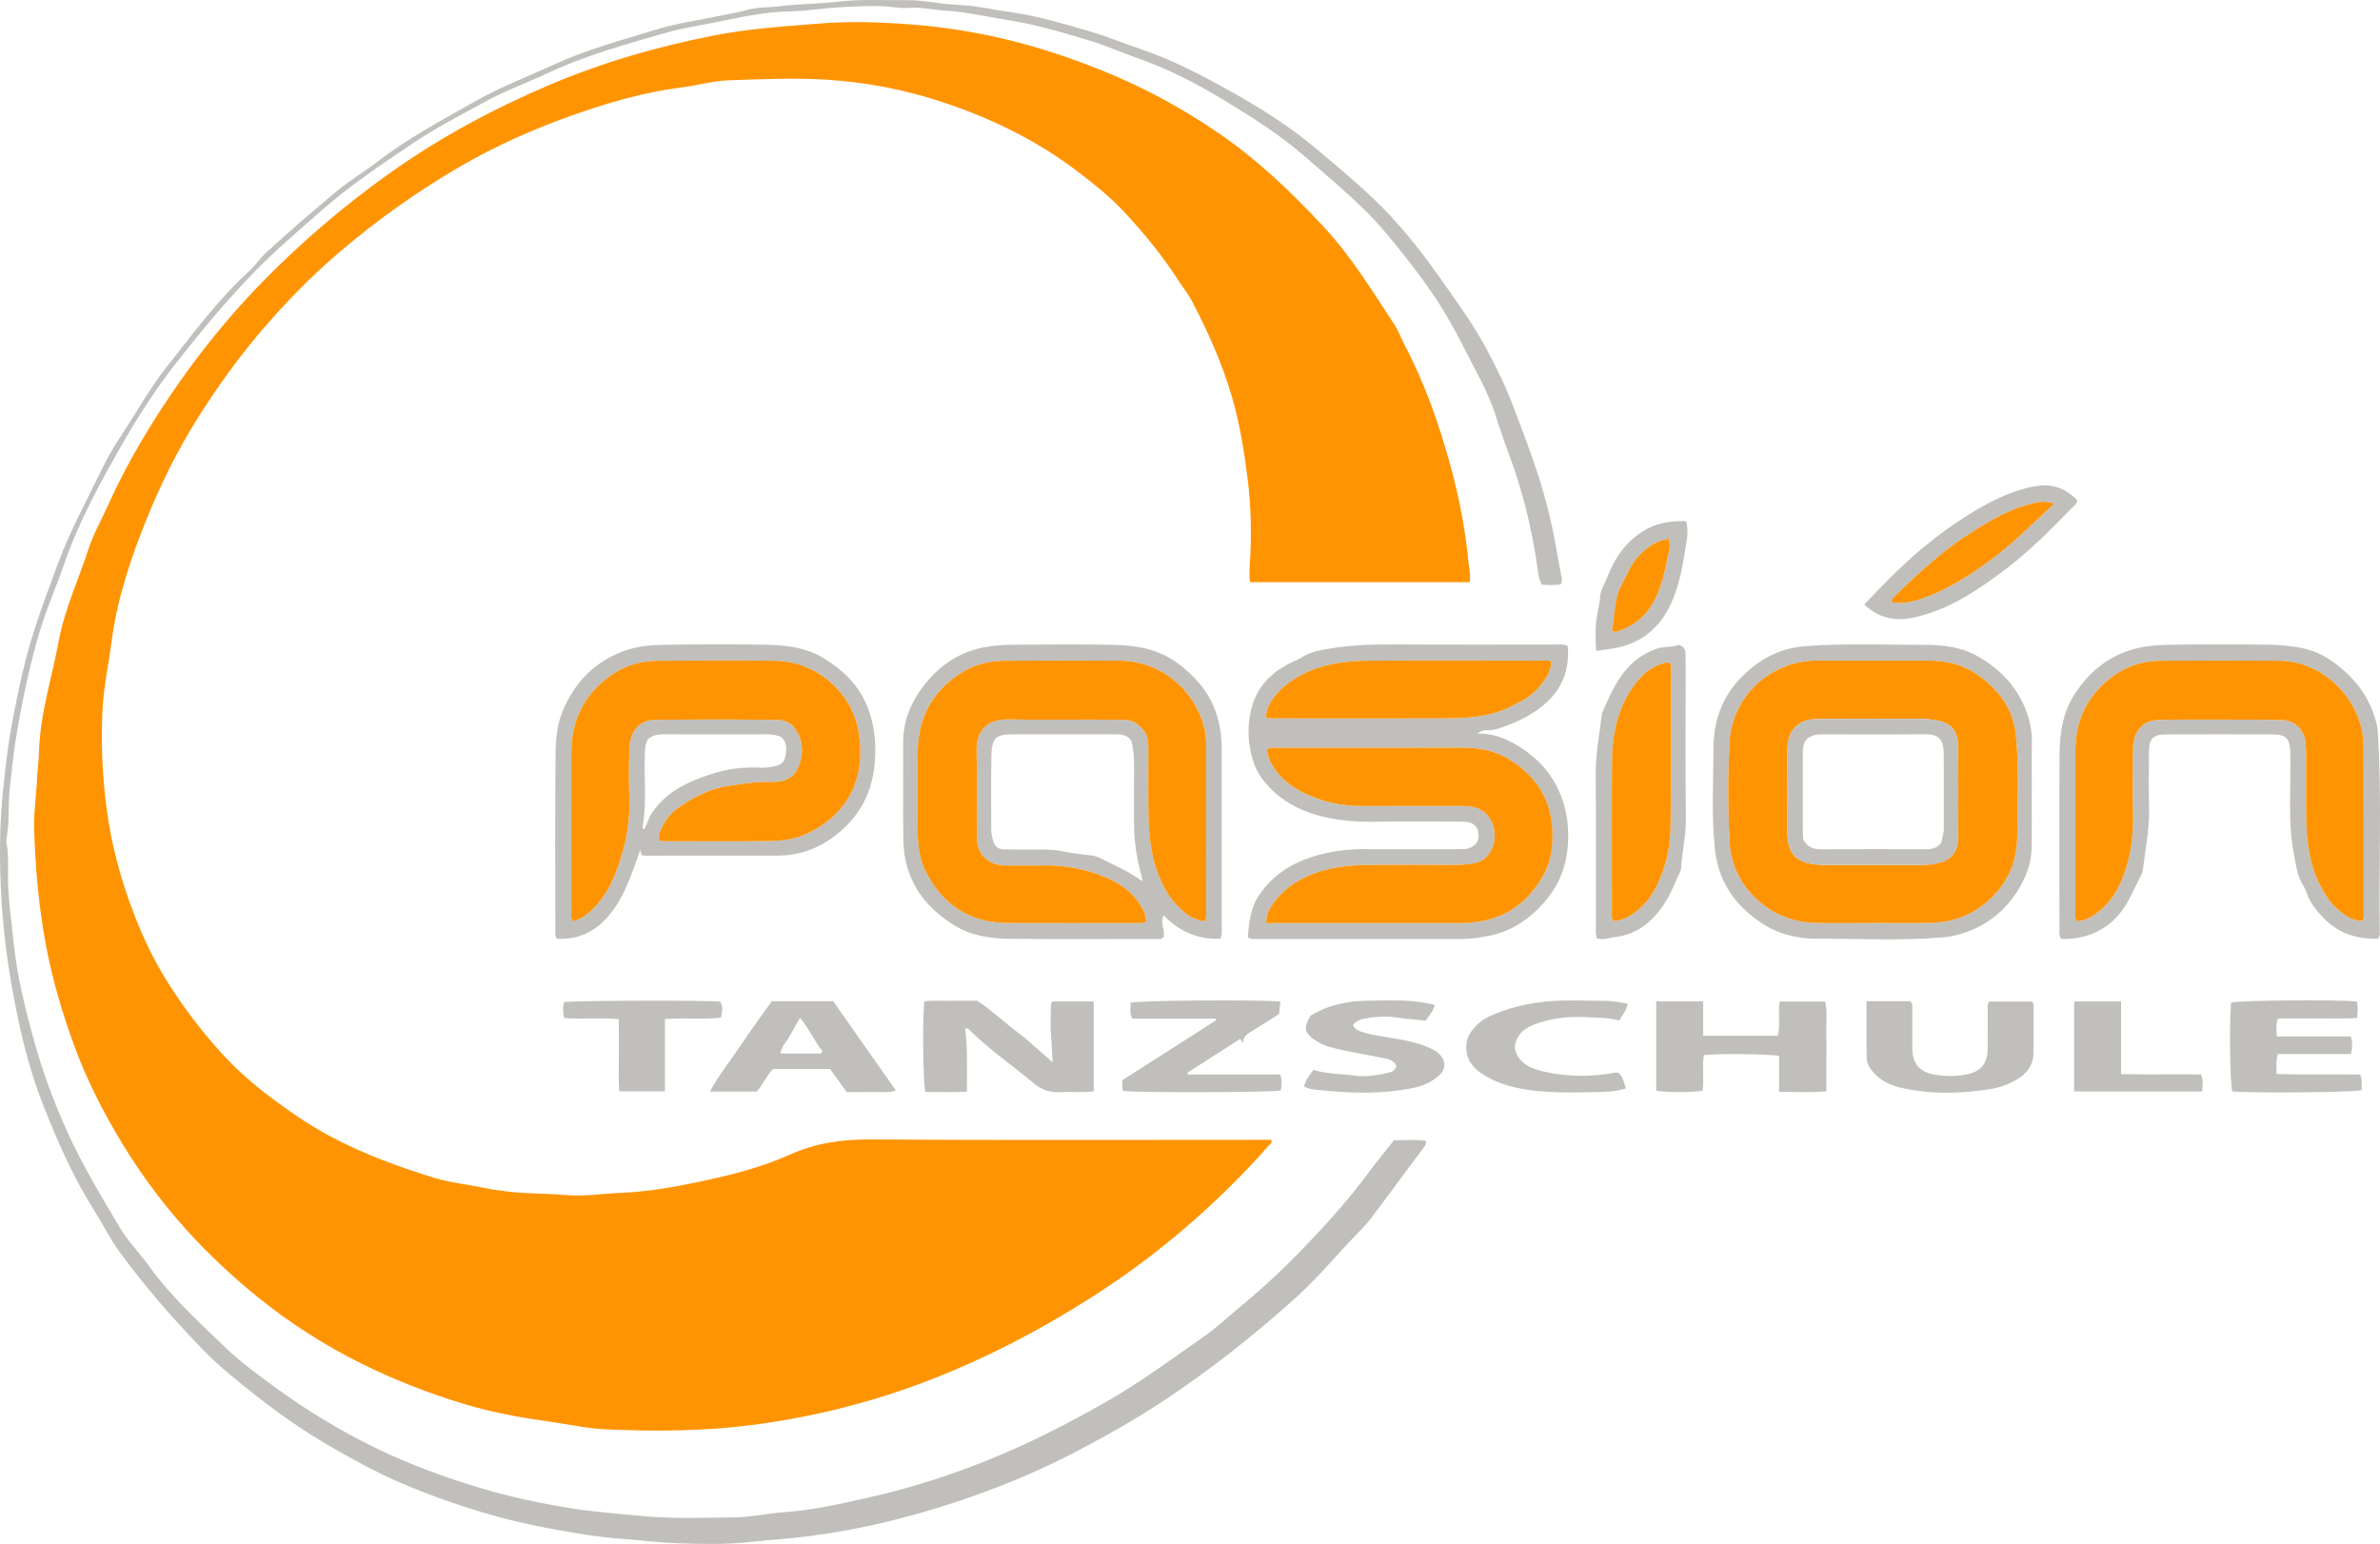
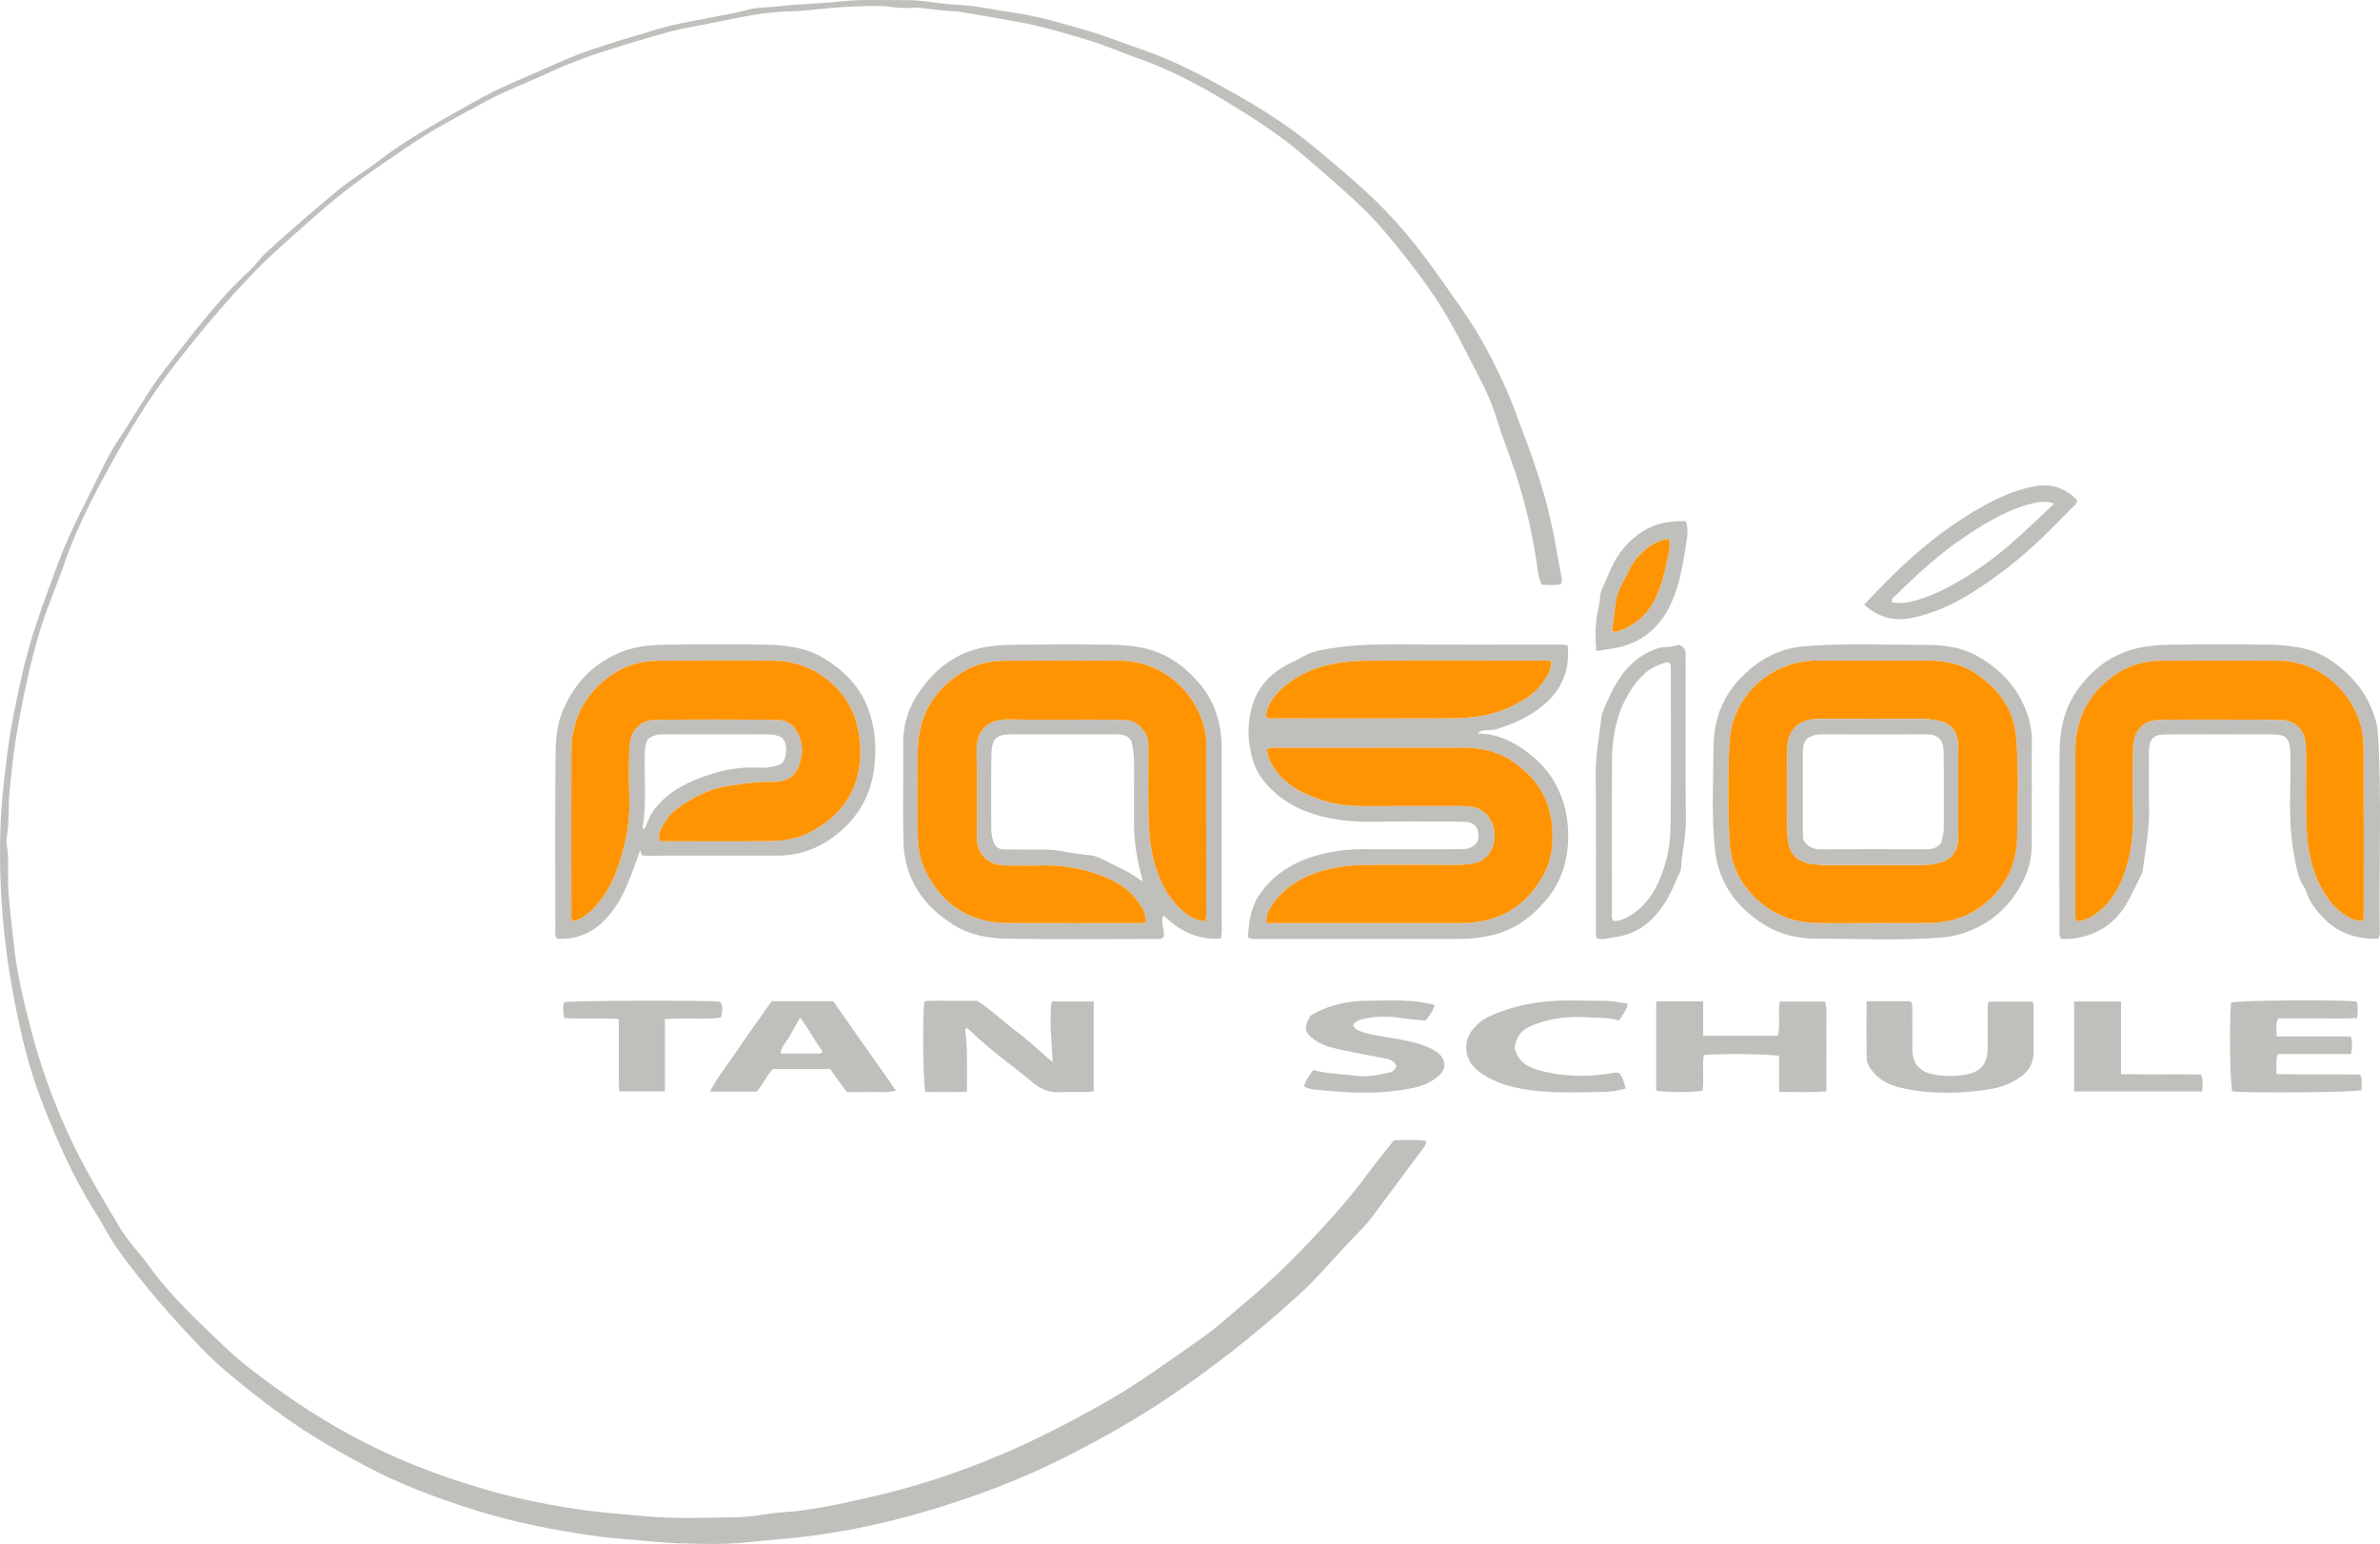
<svg xmlns="http://www.w3.org/2000/svg" version="1.1" id="NEUES_LOGO_xA0_Bild_1_" x="0px" y="0px" width="574.178px" height="372.52px" viewBox="0 0 574.178 372.52" xml:space="preserve">
  <g>
-     <path display="none" fill-rule="evenodd" clip-rule="evenodd" fill="#FFFFFF" d="M702.28,414.713c-280.319,0-560.64,0-840.96,0   c0-151.04,0-302.08,0-453.12c280.32,0,560.64,0,840.96,0C702.28,112.633,702.28,263.673,702.28,414.713z M253.964,256.308   c-2.865-2.409-5.536-5.046-8.541-7.292c-3.254-2.433-6.181-5.29-9.671-7.551c-2.124,0-4.281-0.022-6.438,0.007   c-2.124,0.028-4.264-0.146-6.326,0.127c-0.48,4.295-0.293,20.072,0.273,21.866c3.261-0.012,6.571,0.105,10.008-0.073   c0.005-5.329,0.209-10.313-0.438-15.197c0.519-0.201,0.705-0.031,0.869,0.133c4.816,4.817,10.45,8.645,15.641,13.003   c2.108,1.77,4.21,2.331,6.78,2.169c2.528-0.16,5.079,0.157,7.736-0.195c0-7.272,0-14.417,0-21.674c-3.474,0-6.779,0-10.01,0   c-0.509,0.904-0.288,1.718-0.334,2.5c-0.243,4.076,0.305,8.125,0.438,12.188L253.964,256.308z M354.536,140.474   c0.313-1.961-0.146-3.446-0.284-4.947c-0.729-7.897-2.259-15.644-4.359-23.293c-2.758-10.048-6.203-19.821-11.055-29.068   c-0.854-1.627-1.473-3.4-2.476-4.923c-5.272-8-10.241-16.173-16.821-23.292c-7.961-8.613-16.36-16.61-26.093-23.204   c-8.64-5.853-17.731-10.779-27.42-14.674c-7.806-3.138-15.744-5.791-23.929-7.717c-7.406-1.743-14.917-2.901-22.489-3.468   c-7.169-0.537-14.35-0.797-21.563-0.232c-8.684,0.679-17.336,1.243-25.934,2.929c-13.625,2.674-26.842,6.5-39.616,11.936   c-13.508,5.747-26.347,12.651-38.34,21.161c-10.858,7.706-20.92,16.28-30.274,25.762c-7.615,7.718-14.477,16.054-20.673,24.88   c-6.658,9.486-12.607,19.455-17.379,30.075c-1.505,3.351-3.333,6.552-4.479,10.067c-2.425,7.436-5.773,14.568-7.209,22.33   c-1.64,8.866-4.493,17.513-4.732,26.634c-0.063,2.395-0.418,4.78-0.519,7.175c-0.158,3.756-0.783,7.485-0.667,11.251   c0.28,9.12,1.058,18.206,2.67,27.186c1.627,9.062,4.232,17.876,7.481,26.495c2.574,6.828,5.852,13.346,9.49,19.624   c4.932,8.511,10.681,16.481,17.33,23.808c5.18,5.708,10.79,10.953,16.73,15.785c7.823,6.363,16.313,11.796,25.386,16.295   c8.119,4.026,16.514,7.272,25.193,9.858c6.768,2.018,13.686,3.199,20.652,4.189c4.352,0.618,8.689,1.575,13.061,1.771   c11.907,0.532,23.8,0.453,35.674-1.11c13.619-1.794,26.844-5.021,39.713-9.775c14.762-5.454,28.651-12.641,41.905-21.093   c7.972-5.084,15.537-10.729,22.699-16.88c7.041-6.046,13.648-12.566,19.811-19.521c0.338-0.381,0.974-0.644,0.685-1.473   c-0.927,0-1.882,0-2.838,0c-31.277,0-62.555,0.117-93.831-0.091c-6.854-0.046-13.252,0.851-19.521,3.676   c-6.72,3.027-13.903,4.84-21.08,6.375c-6.548,1.4-13.181,2.584-19.917,2.848c-4.15,0.163-8.276,0.862-12.45,0.544   c-2.152-0.164-4.31-0.294-6.467-0.357c-4.722-0.14-9.414-0.487-14.052-1.454c-3.909-0.814-7.94-1.199-11.737-2.361   c-8.556-2.617-16.93-5.684-24.905-9.905c-5.92-3.134-11.307-6.956-16.532-11.014c-3.711-2.881-7.205-6.14-10.345-9.635   c-4.859-5.408-9.24-11.212-13.072-17.442c-2.951-4.799-5.354-9.842-7.391-15.039c-3.362-8.577-5.758-17.438-6.921-26.614   c-0.999-7.876-1.327-15.747-0.894-23.689c0.294-5.381,1.469-10.598,2.146-15.901c1.266-9.921,4.342-19.37,7.999-28.555   c3.568-8.965,7.818-17.657,13.021-25.886c4.676-7.397,9.789-14.462,15.451-21.06c5.766-6.72,11.979-13.071,18.776-18.84   c9.114-7.734,18.777-14.603,29.127-20.594c8.418-4.872,17.264-8.792,26.355-12.041c8.709-3.113,17.632-5.728,26.89-6.898   c3.803-0.481,7.564-1.589,11.366-1.711c7.746-0.249,15.501-0.622,23.261-0.159c9.797,0.586,19.365,2.455,28.633,5.556   c11.581,3.875,22.502,9.202,32.253,16.65c3.868,2.955,7.702,6.012,11.045,9.577c4.875,5.198,9.376,10.705,13.235,16.715   c1.079,1.68,2.355,3.224,3.286,5.01c3.882,7.456,7.313,15.077,9.66,23.192c1.853,6.406,2.888,12.953,3.721,19.516   c0.864,6.816,0.986,13.705,0.553,20.587c-0.094,1.485-0.218,3.003,0.063,4.461C319.316,140.474,336.877,140.474,354.536,140.474z    M336.314,275.089c-2.098,2.664-4.143,5.116-6.028,7.683c-4.928,6.705-10.495,12.843-16.265,18.82   c-4.444,4.605-9.106,8.962-14.033,13.041c-3.256,2.695-6.348,5.627-9.803,8.035c-7.85,5.474-15.53,11.186-23.91,15.906   c-8.08,4.551-16.296,8.814-24.81,12.422c-10.431,4.421-21.217,7.946-32.284,10.412c-6.588,1.468-13.191,2.992-19.981,3.442   c-3.965,0.263-7.903,1.209-11.859,1.249c-7.18,0.071-14.359,0.405-21.556-0.255c-6.026-0.553-12.047-0.975-18.038-1.934   c-7.408-1.188-14.714-2.744-21.893-4.896c-8.649-2.593-17.099-5.702-25.238-9.652c-8.505-4.129-16.543-9.023-24.168-14.58   c-4.121-3.003-8.282-6.04-11.955-9.554c-6.571-6.286-13.312-12.451-18.654-19.914c-2.181-3.046-4.893-5.71-6.816-8.937   c-4.533-7.603-9.104-15.163-12.778-23.27c-3.508-7.739-6.371-15.669-8.54-23.839c-1.918-7.224-3.689-14.487-4.428-21.986   c-0.539-5.469-1.417-10.899-1.331-16.419c0.03-1.918,0.041-3.845-0.114-5.753c-0.077-0.943-0.428-1.885-0.249-2.841   c0.751-4.021,0.333-8.11,0.787-12.161c0.416-3.714,0.773-7.441,1.347-11.129c0.722-4.639,1.608-9.258,2.604-13.847   c1.133-5.216,2.439-10.405,4.128-15.468c1.514-4.538,3.45-8.935,4.997-13.462c3.405-9.963,8.432-19.174,13.59-28.247   c4.086-7.188,8.582-14.198,13.744-20.743c5.934-7.524,12.041-14.871,18.731-21.749c4.968-5.107,10.408-9.656,15.722-14.369   c6.955-6.168,14.646-11.326,22.31-16.487c5.549-3.737,11.554-6.812,17.436-10.036c4.977-2.728,10.338-4.653,15.469-7.061   c8.713-4.088,17.961-6.625,27.139-9.31c5.255-1.537,10.737-2.294,16.11-3.438c4.679-0.997,9.359-1.827,14.174-1.984   c2.131-0.069,4.301-0.194,6.431-0.443c5.396-0.63,10.798-0.93,16.228-0.859c2.235,0.029,4.43,0.611,6.676,0.428   c2.891-0.236,5.722,0.446,8.583,0.649c1.569,0.111,3.179,0.198,4.749,0.465c4.391,0.747,8.788,1.466,13.167,2.277   c5.808,1.075,11.466,2.776,17.106,4.48c3.965,1.198,7.771,2.911,11.687,4.282c7.426,2.601,14.393,6.219,21.059,10.273   c6.593,4.01,13.137,8.141,19.04,13.255c5.065,4.389,10.196,8.702,14.968,13.405c2.55,2.513,4.856,5.287,7.132,8.06   c2.78,3.388,5.448,6.867,7.981,10.452c3.422,4.843,6.297,10.004,8.96,15.275c2.625,5.196,5.604,10.23,7.318,15.865   c1.113,3.662,2.471,7.251,3.765,10.856c2.754,7.675,4.645,15.559,5.913,23.608c0.306,1.941,0.377,3.956,1.27,5.948   c1.54,0.102,3.099,0.18,4.558-0.025c0.5-0.756,0.338-1.38,0.222-2.004c-0.423-2.269-0.871-4.533-1.257-6.807   c-1.041-6.139-2.577-12.164-4.506-18.068c-1.781-5.456-3.838-10.824-5.875-16.191c-1.929-5.08-4.331-9.947-6.947-14.71   c-3.236-5.894-7.24-11.269-11.101-16.75c-4.657-6.61-9.714-12.874-15.551-18.465c-4.492-4.303-9.287-8.27-14.058-12.269   c-6.341-5.315-13.301-9.706-20.458-13.704c-6.955-3.886-14.052-7.614-21.66-10.188c-4.305-1.457-8.522-3.205-12.882-4.463   c-6.038-1.743-12.067-3.578-18.329-4.435c-3.703-0.507-7.347-1.357-11.094-1.673c-1.98-0.166-3.978-0.228-5.952-0.489   c-2.762-0.366-5.521-0.807-8.312-0.775c-5.425,0.062-10.848-0.281-16.276,0.344c-4.823,0.556-9.713,0.549-14.529,1.146   c-2.524,0.313-5.094,0.154-7.592,0.855c-2.217,0.622-4.509,0.98-6.768,1.455c-5.064,1.064-10.245,1.753-15.167,3.275   c-8.147,2.518-16.436,4.692-24.229,8.253c-6.603,3.018-13.402,5.593-19.741,9.208c-7.835,4.468-15.827,8.659-23.004,14.196   c-3.41,2.63-7.157,4.801-10.443,7.607c-2.364,2.018-4.778,3.977-7.123,6.017c-3.249,2.827-6.499,5.656-9.655,8.585   c-1.455,1.351-2.567,3.047-4.046,4.401C52.61,72.268,46.596,80.45,40.314,88.4c-4.318,5.465-7.66,11.579-11.505,17.359   c-1.455,2.188-2.764,4.496-3.914,6.858c-3.802,7.816-8.001,15.424-11.021,23.637c-3.196,8.691-6.497,17.33-8.518,26.381   c-1.404,6.289-2.739,12.583-3.572,19.004c-0.8,6.169-1.494,12.337-1.694,18.534c-0.302,9.333,0.166,18.642,1.274,27.938   c0.709,5.944,1.77,11.795,2.985,17.643c1.496,7.202,3.475,14.304,6.16,21.102c3.395,8.594,7.113,17.101,12.088,24.969   c2.089,3.305,3.807,6.865,6.096,10.019c6.102,8.402,12.925,16.209,20.145,23.682c4.071,4.214,8.631,7.828,13.208,11.422   c5.524,4.337,11.279,8.348,17.375,11.879c5.678,3.289,11.425,6.456,17.444,9.034c6.158,2.638,12.482,4.9,18.904,6.845   c6.182,1.871,12.466,3.33,18.828,4.446c4.86,0.853,9.705,1.702,14.654,2.068c4.835,0.357,9.677,0.967,14.513,1.134   c5.571,0.191,11.166,0.34,16.756-0.268c4.981-0.542,9.992-0.827,14.963-1.488c6.077-0.809,12.109-1.901,18.066-3.33   c8.145-1.953,16.139-4.411,24.014-7.303c7.579-2.782,14.972-6.034,22.087-9.745c7.406-3.862,14.692-8.006,21.693-12.67   c11.193-7.458,21.668-15.768,31.615-24.771c5.153-4.665,9.547-10.083,14.405-15.046c1.214-1.239,2.447-2.521,3.499-3.927   c4.163-5.557,8.301-11.133,12.435-16.712c0.365-0.491,0.847-0.966,0.675-1.856C341.482,274.891,338.958,275.13,336.314,275.089z    M378.209,155.825c-1.109-0.461-1.997-0.301-2.862-0.302c-12.794-0.011-25.587,0.042-38.381-0.031   c-5.434-0.031-10.842,0.083-16.209,0.998c-2.196,0.375-4.386,0.715-6.353,1.922c-1.289,0.791-2.731,1.326-4.059,2.061   c-4.312,2.387-7.315,5.79-8.488,10.715c-0.712,2.986-0.849,5.953-0.341,8.958c0.469,2.77,1.207,5.425,2.953,7.737   c3.798,5.03,9.067,7.843,14.967,9.226c3.988,0.936,8.166,1.242,12.342,1.157c6.475-0.131,12.953-0.036,19.43-0.032   c0.799,0.001,1.603-0.015,2.396,0.06c1.917,0.179,2.854,1.05,3.059,2.762c0.224,1.877-0.525,2.976-2.369,3.618   c-0.788,0.273-1.578,0.215-2.37,0.217c-7.677,0.01-15.353,0.032-23.028,0c-3.531-0.015-7.066,0.427-10.406,1.29   c-5.97,1.544-11.254,4.553-14.778,9.88c-2.027,3.064-2.409,6.618-2.652,10.069c0.884,0.598,1.625,0.421,2.325,0.421   c16.472,0.01,32.943,0.012,49.415-0.003c2.153-0.002,4.285-0.35,6.389-0.758c5.658-1.099,10.095-4.234,13.753-8.56   c3.251-3.843,4.965-8.354,5.31-13.331c0.369-5.342-0.506-10.431-3.232-15.188c-2.008-3.503-4.824-6.184-8.086-8.307   c-3.046-1.983-6.427-3.48-10.432-3.402c0.703-0.75,1.411-0.775,2.128-0.82c0.792-0.05,1.58-0.021,2.37-0.258   c4.168-1.249,8.095-3.065,11.418-5.835C376.788,166.444,378.754,161.642,378.209,155.825z M294.463,226.458   c0.446-1.17,0.284-2.137,0.285-3.082c0.01-14.229,0.019-28.457-0.004-42.686c-0.01-6.003-1.606-11.488-5.632-16.083   c-1.948-2.224-4.145-4.163-6.707-5.704c-4.482-2.694-9.458-3.252-14.488-3.337c-7.832-0.131-15.667-0.082-23.5-0.006   c-2.378,0.023-4.792,0.188-7.123,0.636c-5.625,1.081-10.18,4.076-13.805,8.453c-3.503,4.23-5.635,9.002-5.593,14.634   c0.058,7.833-0.107,15.67,0.047,23.501c0.181,9.145,4.698,15.815,12.358,20.521c4.014,2.466,8.55,3.125,13.082,3.189   c11.828,0.168,23.66,0.06,35.491,0.049c0.613,0,1.295,0.179,1.821-0.443c0.496-1.651-0.939-3.344,0.031-5.25   C284.528,224.689,288.972,226.788,294.463,226.458z M154.823,206.361c0.497,0.042,0.812,0.092,1.127,0.092   c10.551,0,21.101,0.01,31.652-0.013c4.941-0.01,9.437-1.535,13.383-4.451c5.629-4.161,9.064-9.594,9.916-16.734   c0.602-5.037,0.26-9.84-1.563-14.538c-2.05-5.281-5.841-9.005-10.614-11.906c-4.343-2.639-9.163-3.169-14.029-3.257   c-8.07-0.146-16.146-0.14-24.217,0.007c-3.478,0.063-6.975,0.336-10.317,1.633c-6.866,2.665-11.506,7.498-14.356,14.202   c-1.469,3.455-1.742,7.147-1.781,10.771c-0.149,14.066-0.063,28.134-0.052,42.202c0.001,0.694-0.2,1.45,0.475,2.157   c4.074,0.149,7.732-1.024,10.812-3.919c5.105-4.797,6.919-11.284,9.188-17.479C154.531,205.406,154.655,205.813,154.823,206.361z    M573.687,226.504c0.509-0.669,0.431-1.166,0.424-1.634c-0.244-15.978,0.537-31.965-0.437-47.937   c-0.063-1.049-0.234-2.05-0.518-3.053c-1.149-4.071-3.141-7.6-6.155-10.638c-3.405-3.432-7.223-6.065-12.014-6.955   c-2.491-0.462-5.055-0.709-7.589-0.739c-7.837-0.092-15.677-0.121-23.512,0.008c-3.322,0.054-6.653,0.265-9.902,1.285   c-5.842,1.834-10.152,5.546-13.424,10.562c-2.845,4.361-3.652,9.34-3.688,14.399c-0.098,14.075-0.038,28.152-0.025,42.228   c0.001,0.776-0.206,1.602,0.418,2.496c2.209,0.12,4.495-0.201,6.655-0.934c4.524-1.535,7.723-4.653,9.857-8.893   c0.827-1.642,1.659-3.281,2.465-4.933c0.278-0.57,0.629-1.158,0.702-1.768c0.603-5.054,1.674-10.053,1.52-15.196   c-0.134-4.475-0.035-8.957-0.023-13.435c0.007-3.139,0.987-4.164,4.161-4.174c8.558-0.028,17.115-0.026,25.673-0.001   c3.31,0.01,4.155,0.992,4.251,4.336c0.236,8.206-0.677,16.445,0.897,24.616c0.483,2.506,0.719,5.034,2.09,7.273   c0.374,0.611,0.742,1.251,0.961,1.928c0.812,2.514,2.425,4.453,4.236,6.294C564.302,225.288,568.723,226.608,573.687,226.504z    M490.153,191.169c0.009,0,0.018,0,0.025,0c0-3.918-0.062-7.838,0.021-11.754c0.059-2.76-0.416-5.37-1.397-7.946   c-2.231-5.854-6.276-10.039-11.64-13.105c-3.954-2.259-8.343-2.78-12.697-2.776c-9.578,0.008-19.159-0.407-28.744,0.292   c-6.635,0.484-11.853,3.449-16.213,8.167c-4.197,4.541-6.084,10.149-6.116,16.19c-0.045,8.217-0.532,16.449,0.343,24.661   c0.871,8.17,5.194,14.034,11.999,18.276c3.913,2.439,8.339,3.323,12.802,3.311c10.059-0.028,20.125,0.534,30.179-0.323   c2.593-0.222,4.993-0.92,7.34-1.934c4.303-1.86,7.729-4.849,10.299-8.687c2.234-3.339,3.748-7.053,3.79-11.18   C490.188,199.965,490.153,195.566,490.153,191.169z M399.57,241.616c0,7.288,0,14.426,0,21.532   c2.183,0.445,8.979,0.447,11.182,0.002c0.399-2.825-0.156-5.777,0.309-8.592c3.542-0.398,16.136-0.272,18.155,0.215   c0,2.759,0,5.593,0,8.649c3.889,0.045,7.493,0.186,11.397-0.103c0-2.676,0-5.054,0-7.432c0-2.396,0.047-4.794-0.013-7.188   c-0.06-2.346,0.296-4.73-0.281-7.049c-3.816,0-7.364,0-10.948,0c-0.481,2.824,0.182,5.551-0.441,8.244c-5.995,0-11.866,0-18.037,0   c0-2.806,0-5.476,0-8.279C406.967,241.616,403.346,241.616,399.57,241.616z M385.283,226.436c0.383,0.054,0.692,0.108,1.005,0.14   c1.06,0.106,2.041-0.337,3.068-0.448c6.125-0.662,10.05-4.394,12.973-9.42c0.999-1.718,1.717-3.6,2.547-5.414   c0.265-0.579,0.655-1.172,0.687-1.774c0.203-3.899,1.179-7.702,1.145-11.646c-0.108-12.478-0.039-24.957-0.041-37.435   c0-0.88-0.034-1.76-0.016-2.64c0.022-1.098-0.443-1.833-1.668-2.231c-1.643,0.698-3.58,0.313-5.447,0.987   c-7.437,2.689-10.329,9.063-13.066,15.618c-0.543,4.821-1.532,9.581-1.496,14.481c0.091,12.317,0.026,24.636,0.038,36.954   C385.011,224.475,384.857,225.361,385.283,226.436z M450.309,241.566c0,4.8-0.063,9.34,0.04,13.876   c0.029,1.273,0.817,2.392,1.685,3.371c1.831,2.068,4.234,3.131,6.836,3.704c7.02,1.547,14.082,1.394,21.146,0.287   c2.719-0.425,5.227-1.376,7.482-2.986c2.032-1.451,3.081-3.4,3.094-5.887c0.018-3.596,0.008-7.191,0-10.787   c-0.002-0.546,0.092-1.138-0.383-1.481c-3.544,0-7.018,0-10.41,0c-0.395,0.965-0.257,1.772-0.262,2.562   c-0.017,2.877-0.001,5.753-0.009,8.63c-0.011,3.943-1.771,5.799-5.345,6.425c-2.472,0.433-4.866,0.436-7.347,0.023   c-3.713-0.615-5.512-2.573-5.491-6.551c0.016-3.116,0.011-6.233-0.006-9.35c-0.003-0.615,0.163-1.296-0.513-1.836   C457.486,241.566,454.072,241.566,450.309,241.566z M204.29,263.48c1.922,0,3.838,0.056,5.75-0.015   c1.938-0.071,3.917,0.31,6.107-0.341c-5.131-7.304-10.123-14.409-15.145-21.556c-4.91,0-9.766,0-14.819,0   c-2.508,3.554-5.11,7.082-7.538,10.727c-2.398,3.602-5.171,6.972-7.388,11.077c4.088,0,7.736,0,11.29,0   c1.582-1.771,2.425-3.909,3.933-5.454c4.656,0,9.194,0,13.772,0C201.608,259.787,202.915,261.587,204.29,263.48z M568.577,241.633   c-5.138-0.497-28.659-0.275-30.323,0.261c-0.475,4.36-0.265,19.817,0.291,21.427c4.249,0.454,29.382,0.256,31.213-0.294   c-0.133-1.184,0.317-2.445-0.394-3.767c-6.68-0.126-13.354,0.086-20.197-0.122c0.152-1.753-0.241-3.171,0.377-4.831   c5.871,0,11.747,0,17.643,0c0.327-1.519,0.366-2.742-0.046-4.239c-5.934,0-11.809,0-17.87,0c0-1.588-0.376-2.897,0.334-4.347   c3.189,0,6.381,0.019,9.571-0.005c3.158-0.022,6.325,0.106,9.46-0.089C568.822,244.107,568.902,242.934,568.577,241.633z    M299.96,251.678c-0.136-1.471,0.739-2.077,1.717-2.677c2.307-1.415,4.576-2.891,6.906-4.369c0.104-1.028,0.202-2.005,0.3-2.976   c-4.695-0.504-34.337-0.298-36.167,0.276c0.152,1.184-0.328,2.451,0.47,3.849c6.688,0,13.416,0,20.145,0   c0.03,0.123,0.061,0.246,0.091,0.368c-7.567,4.833-15.134,9.665-22.602,14.434c-0.042,1.081-0.249,1.867,0.163,2.616   c2.36,0.473,36.211,0.396,38.043-0.103c0.133-1.217,0.381-2.456-0.212-3.851c-7.423,0-14.812,0-22.201,0   c-0.05-0.144-0.099-0.287-0.148-0.43c4.243-2.722,8.485-5.442,12.718-8.157C299.484,251.054,299.663,251.288,299.96,251.678z    M346.172,242.493c-5.345-1.459-10.615-1.087-15.846-1.058c-5.011,0.029-9.829,0.951-14.178,3.634   c-1.767,2.985-1.485,4.187,1.396,6.089c1.981,1.308,4.267,1.751,6.517,2.233c3.347,0.717,6.722,1.3,10.079,1.967   c1.19,0.237,2.293,0.651,2.752,1.856c-0.327,0.988-0.987,1.39-1.805,1.571c-2.732,0.605-5.489,1.144-8.293,0.737   c-3.303-0.479-6.674-0.374-9.944-1.378c-1.014,1.306-1.862,2.516-2.273,3.994c1.631,0.875,3.313,0.801,4.959,0.969   c7.178,0.732,14.339,0.851,21.442-0.627c2.126-0.441,4.128-1.293,5.837-2.672c2.188-1.763,2.173-4.109-0.009-5.863   c-0.492-0.396-1.07-0.701-1.643-0.977c-2.761-1.328-5.733-1.896-8.723-2.42c-2.43-0.426-4.897-0.675-7.265-1.406   c-1.037-0.32-2.186-0.529-2.761-1.791c0.536-0.918,1.453-1.294,2.356-1.489c2.742-0.593,5.51-0.78,8.318-0.361   c2.27,0.339,4.564,0.509,6.824,0.751C344.763,245.107,345.603,244.153,346.172,242.493z M449.743,145.867   c3.687,3.425,7.693,4.082,12.058,3.102c8.563-1.922,15.631-6.735,22.435-11.929c5.655-4.318,10.654-9.394,15.604-14.497   c0.533-0.549,1.322-0.967,1.253-1.915c-3.095-3.073-6.338-4.041-10.388-3.263c-6.493,1.247-12.114,4.425-17.55,7.947   c-6.451,4.18-12.259,9.174-17.676,14.62C453.577,141.846,451.727,143.811,449.743,145.867z M392.686,242.149   c-1.863-0.249-3.507-0.649-5.152-0.656c-5.505-0.024-11.014-0.4-16.514,0.391c-4.063,0.584-7.972,1.606-11.684,3.331   c-1.529,0.711-2.865,1.761-3.945,3.072c-0.926,1.125-1.536,2.378-1.635,3.9c-0.213,3.295,1.508,5.449,4.076,7.074   c4.81,3.041,10.274,3.85,15.778,4.176c4.383,0.261,8.795,0.1,13.192,0.018c1.783-0.033,3.573-0.297,5.435-0.834   c-0.489-1.438-0.634-2.805-1.768-3.776c-0.33-0.016-0.657-0.094-0.958-0.036c-5.547,1.055-11.109,1.023-16.604-0.164   c-3.406-0.736-6.672-1.964-7.495-5.825c0.331-2.897,1.943-4.504,4.347-5.475c4.46-1.804,9.15-2.229,13.854-1.879   c2.282,0.17,4.618-0.005,7.016,0.795C391.288,244.928,392.402,243.968,392.686,242.149z M136.114,245.637   c4.386,0.292,8.742-0.129,13.177,0.245c0,3.188-0.019,6.058,0.005,8.928c0.023,2.835-0.107,5.679,0.093,8.5   c3.806,0,7.278,0,11.025,0c0-5.874,0-11.583,0-17.411c4.663-0.45,9.112,0.157,13.502-0.368c0.346-1.482,0.613-2.706-0.193-3.846   c-2.66-0.381-35.777-0.292-37.671,0.115C135.792,243.006,135.778,244.231,136.114,245.637z M511.712,241.633   c-3.982,0-7.603,0-11.321,0c0,7.303,0,14.438,0,21.709c10.331,0,20.503,0,30.893,0c0.006-1.429,0.417-2.725-0.322-4.098   c-6.372-0.1-12.724,0.057-19.249-0.093C511.712,253.186,511.712,247.537,511.712,241.633z M406.769,125.742   c-3.873-0.112-7.362,0.456-10.484,2.468c-4.04,2.604-6.707,6.32-8.401,10.76c-0.65,1.704-1.746,3.258-1.857,5.147   c-0.085,1.441-0.475,2.82-0.713,4.229c-0.477,2.812-0.426,5.65-0.235,8.7c2.187-0.35,4.099-0.505,5.929-0.977   c6.284-1.619,10.288-5.795,12.663-11.677c1.866-4.621,2.559-9.526,3.301-14.405C407.168,128.684,407.184,127.294,406.769,125.742z" />
-     <path fill-rule="evenodd" clip-rule="evenodd" fill="#FF9402" d="M354.536,140.474c-17.658,0-35.22,0-52.941,0   c-0.281-1.458-0.157-2.976-0.063-4.461c0.434-6.882,0.312-13.771-0.553-20.587c-0.833-6.563-1.868-13.11-3.721-19.516   c-2.348-8.115-5.778-15.736-9.66-23.192c-0.931-1.786-2.207-3.33-3.286-5.01c-3.859-6.01-8.36-11.518-13.235-16.715   c-3.343-3.565-7.177-6.623-11.045-9.577c-9.75-7.448-20.672-12.775-32.253-16.65c-9.269-3.101-18.836-4.97-28.633-5.556   c-7.76-0.463-15.516-0.09-23.261,0.159c-3.802,0.122-7.563,1.23-11.366,1.711c-9.258,1.17-18.181,3.785-26.89,6.898   c-9.091,3.249-17.938,7.169-26.355,12.041c-10.35,5.991-20.013,12.859-29.127,20.594c-6.797,5.769-13.01,12.12-18.776,18.84   c-5.662,6.598-10.774,13.663-15.451,21.06c-5.203,8.229-9.453,16.921-13.021,25.886c-3.656,9.186-6.732,18.634-7.999,28.555   c-0.677,5.303-1.852,10.521-2.146,15.901c-0.433,7.942-0.105,15.813,0.894,23.689c1.163,9.176,3.559,18.037,6.921,26.614   c2.037,5.197,4.44,10.24,7.391,15.039c3.832,6.23,8.212,12.034,13.072,17.442c3.14,3.495,6.634,6.754,10.345,9.635   c5.226,4.058,10.612,7.88,16.532,11.014c7.976,4.222,16.349,7.288,24.905,9.905c3.797,1.162,7.828,1.547,11.737,2.361   c4.638,0.967,9.331,1.314,14.052,1.454c2.157,0.063,4.314,0.193,6.467,0.357c4.174,0.318,8.299-0.381,12.45-0.544   c6.737-0.264,13.37-1.447,19.917-2.848c7.177-1.535,14.36-3.348,21.08-6.375c6.27-2.825,12.667-3.722,19.521-3.676   c31.276,0.208,62.554,0.091,93.831,0.091c0.956,0,1.911,0,2.838,0c0.289,0.829-0.347,1.092-0.685,1.473   c-6.162,6.954-12.77,13.475-19.811,19.521c-7.162,6.15-14.727,11.796-22.699,16.88c-13.254,8.452-27.143,15.639-41.905,21.093   c-12.869,4.755-26.094,7.981-39.713,9.775c-11.875,1.563-23.767,1.643-35.674,1.11c-4.372-0.195-8.709-1.152-13.061-1.771   c-6.966-0.99-13.884-2.172-20.652-4.189c-8.68-2.586-17.075-5.832-25.193-9.858c-9.073-4.499-17.563-9.932-25.386-16.295   c-5.94-4.832-11.55-10.077-16.73-15.785c-6.649-7.326-12.397-15.297-17.33-23.808c-3.638-6.278-6.917-12.796-9.49-19.624   c-3.25-8.619-5.854-17.434-7.481-26.495c-1.613-8.979-2.391-18.065-2.67-27.186c-0.116-3.766,0.509-7.495,0.667-11.251   c0.101-2.395,0.456-4.78,0.519-7.175c0.239-9.121,3.092-17.768,4.732-26.634c1.436-7.762,4.784-14.895,7.209-22.33   c1.147-3.516,2.974-6.717,4.479-10.067c4.772-10.62,10.722-20.589,17.379-30.075c6.196-8.826,13.058-17.162,20.673-24.88   c9.354-9.481,19.416-18.056,30.274-25.762c11.993-8.51,24.832-15.414,38.34-21.161c12.774-5.435,25.991-9.262,39.616-11.936   c8.598-1.687,17.25-2.25,25.934-2.929c7.214-0.564,14.395-0.305,21.563,0.232c7.572,0.567,15.083,1.725,22.489,3.468   c8.185,1.926,16.123,4.579,23.929,7.717c9.689,3.895,18.78,8.821,27.42,14.674c9.732,6.594,18.132,14.591,26.093,23.204   c6.58,7.119,11.549,15.292,16.821,23.292c1.003,1.523,1.622,3.295,2.476,4.923c4.852,9.247,8.297,19.021,11.055,29.068   c2.101,7.649,3.631,15.396,4.359,23.293C354.39,137.028,354.848,138.512,354.536,140.474z" />
    <path fill-rule="evenodd" clip-rule="evenodd" fill="#C0BFBC" d="M336.314,275.089c2.644,0.041,5.168-0.198,7.658,0.147   c0.172,0.891-0.31,1.365-0.675,1.856c-4.134,5.579-8.271,11.155-12.435,16.712c-1.052,1.405-2.285,2.688-3.499,3.927   c-4.858,4.963-9.252,10.381-14.405,15.046c-9.947,9.004-20.422,17.313-31.615,24.771c-7,4.664-14.287,8.808-21.693,12.67   c-7.115,3.711-14.508,6.963-22.087,9.745c-7.875,2.892-15.869,5.35-24.014,7.303c-5.957,1.429-11.989,2.521-18.066,3.33   c-4.971,0.661-9.982,0.946-14.963,1.488c-5.59,0.607-11.186,0.459-16.756,0.268c-4.836-0.167-9.678-0.776-14.513-1.134   c-4.95-0.366-9.794-1.216-14.654-2.068c-6.362-1.116-12.646-2.575-18.828-4.446c-6.422-1.944-12.746-4.207-18.904-6.845   c-6.019-2.578-11.766-5.745-17.444-9.034c-6.096-3.531-11.851-7.542-17.375-11.879c-4.577-3.594-9.137-7.208-13.208-11.422   c-7.22-7.473-14.043-15.279-20.145-23.682c-2.289-3.153-4.006-6.714-6.096-10.019c-4.975-7.868-8.693-16.375-12.088-24.969   c-2.685-6.798-4.664-13.899-6.16-21.102c-1.215-5.848-2.276-11.698-2.985-17.643c-1.109-9.296-1.577-18.604-1.274-27.938   c0.201-6.197,0.895-12.365,1.694-18.534c0.833-6.421,2.167-12.715,3.572-19.004c2.021-9.051,5.321-17.69,8.518-26.381   c3.02-8.213,7.219-15.821,11.021-23.637c1.15-2.363,2.459-4.671,3.914-6.858c3.845-5.78,7.187-11.894,11.505-17.359   c6.282-7.951,12.296-16.132,19.814-23.018c1.479-1.354,2.591-3.05,4.046-4.401c3.156-2.929,6.406-5.758,9.655-8.585   c2.344-2.04,4.759-3.999,7.123-6.017c3.286-2.806,7.034-4.977,10.443-7.607c7.177-5.537,15.169-9.728,23.004-14.196   c6.339-3.615,13.139-6.19,19.741-9.208c7.793-3.562,16.082-5.735,24.229-8.253c4.922-1.521,10.103-2.211,15.167-3.275   c2.259-0.474,4.55-0.833,6.768-1.455c2.498-0.701,5.068-0.542,7.592-0.855c4.816-0.598,9.706-0.591,14.529-1.146   c5.429-0.625,10.852-0.283,16.276-0.344c2.791-0.032,5.55,0.41,8.312,0.775c1.974,0.261,3.972,0.323,5.952,0.489   c3.747,0.315,7.391,1.166,11.094,1.673c6.262,0.856,12.292,2.692,18.329,4.435c4.36,1.258,8.577,3.006,12.882,4.463   c7.608,2.575,14.705,6.303,21.66,10.188c7.157,3.999,14.117,8.389,20.458,13.704c4.771,3.999,9.565,7.966,14.058,12.269   c5.837,5.591,10.894,11.854,15.551,18.465c3.86,5.481,7.864,10.856,11.101,16.75c2.616,4.763,5.019,9.63,6.947,14.71   c2.037,5.367,4.094,10.735,5.875,16.191c1.929,5.905,3.465,11.93,4.506,18.068c0.386,2.274,0.834,4.539,1.257,6.807   c0.116,0.624,0.278,1.248-0.222,2.004c-1.459,0.205-3.018,0.127-4.558,0.025c-0.893-1.993-0.964-4.007-1.27-5.948   c-1.269-8.049-3.159-15.933-5.913-23.608c-1.294-3.605-2.651-7.194-3.765-10.856c-1.714-5.635-4.693-10.669-7.318-15.865   c-2.663-5.271-5.538-10.432-8.96-15.275c-2.533-3.584-5.201-7.063-7.981-10.452c-2.275-2.772-4.582-5.547-7.132-8.06   c-4.771-4.703-9.902-9.016-14.968-13.405c-5.903-5.114-12.447-9.245-19.04-13.255c-6.666-4.054-13.633-7.673-21.059-10.273   c-3.916-1.371-7.722-3.084-11.687-4.282c-5.64-1.704-11.298-3.406-17.106-4.48c-4.38-0.811-8.776-1.53-13.167-2.277   c-1.57-0.268-3.18-0.354-4.749-0.465c-2.861-0.203-5.692-0.885-8.583-0.649c-2.246,0.183-4.441-0.399-6.676-0.428   c-5.43-0.071-10.832,0.229-16.228,0.859c-2.13,0.249-4.3,0.374-6.431,0.443c-4.815,0.157-9.496,0.987-14.174,1.984   c-5.373,1.145-10.854,1.901-16.11,3.438c-9.178,2.684-18.426,5.222-27.139,9.31c-5.131,2.408-10.493,4.333-15.469,7.061   c-5.882,3.224-11.887,6.298-17.436,10.036c-7.663,5.162-15.355,10.319-22.31,16.487c-5.314,4.713-10.753,9.262-15.722,14.369   c-6.691,6.878-12.797,14.225-18.731,21.749c-5.162,6.544-9.658,13.555-13.744,20.743c-5.158,9.073-10.185,18.284-13.59,28.247   c-1.547,4.528-3.483,8.924-4.997,13.462c-1.688,5.063-2.995,10.252-4.128,15.468c-0.997,4.589-1.882,9.208-2.604,13.847   c-0.574,3.688-0.932,7.416-1.347,11.129c-0.454,4.051-0.036,8.141-0.787,12.161c-0.179,0.956,0.172,1.897,0.249,2.841   c0.155,1.908,0.144,3.835,0.114,5.753c-0.086,5.52,0.792,10.95,1.331,16.419c0.739,7.499,2.51,14.763,4.428,21.986   c2.169,8.17,5.032,16.1,8.54,23.839c3.674,8.106,8.246,15.667,12.778,23.27c1.924,3.227,4.636,5.891,6.816,8.937   c5.342,7.463,12.083,13.628,18.654,19.914c3.673,3.514,7.833,6.551,11.955,9.554c7.625,5.557,15.663,10.451,24.168,14.58   c8.139,3.95,16.589,7.06,25.238,9.652c7.179,2.152,14.485,3.709,21.893,4.896c5.991,0.959,12.012,1.381,18.038,1.934   c7.197,0.66,14.376,0.326,21.556,0.255c3.956-0.04,7.894-0.986,11.859-1.249c6.79-0.45,13.393-1.975,19.981-3.442   c11.067-2.466,21.853-5.991,32.284-10.412c8.514-3.607,16.73-7.871,24.81-12.422c8.379-4.721,16.06-10.433,23.91-15.906   c3.455-2.408,6.547-5.34,9.803-8.035c4.927-4.079,9.589-8.436,14.033-13.041c5.77-5.978,11.337-12.115,16.265-18.82   C332.171,280.205,334.216,277.753,336.314,275.089z" />
    <path fill-rule="evenodd" clip-rule="evenodd" fill="#C0BFBC" d="M378.209,155.825c0.545,5.817-1.422,10.619-5.793,14.262   c-3.323,2.77-7.25,4.586-11.418,5.835c-0.79,0.237-1.578,0.208-2.37,0.258c-0.717,0.045-1.425,0.07-2.128,0.82   c4.005-0.079,7.386,1.419,10.432,3.402c3.262,2.123,6.078,4.804,8.086,8.307c2.727,4.758,3.602,9.847,3.232,15.188   c-0.345,4.977-2.059,9.488-5.31,13.331c-3.658,4.325-8.095,7.461-13.753,8.56c-2.104,0.408-4.235,0.756-6.389,0.758   c-16.472,0.015-32.943,0.013-49.415,0.003c-0.7,0-1.441,0.177-2.325-0.421c0.243-3.451,0.625-7.005,2.652-10.069   c3.524-5.327,8.809-8.336,14.778-9.88c3.34-0.863,6.875-1.305,10.406-1.29c7.676,0.032,15.352,0.01,23.028,0   c0.792-0.002,1.582,0.057,2.37-0.217c1.844-0.643,2.593-1.741,2.369-3.618c-0.204-1.712-1.142-2.583-3.059-2.762   c-0.794-0.074-1.598-0.059-2.396-0.06c-6.477-0.004-12.955-0.099-19.43,0.032c-4.176,0.085-8.354-0.222-12.342-1.157   c-5.899-1.383-11.169-4.195-14.967-9.226c-1.746-2.312-2.484-4.967-2.953-7.737c-0.508-3.005-0.371-5.972,0.341-8.958   c1.173-4.925,4.177-8.328,8.488-10.715c1.327-0.734,2.77-1.27,4.059-2.061c1.967-1.207,4.156-1.547,6.353-1.922   c5.367-0.914,10.775-1.028,16.209-0.998c12.794,0.072,25.587,0.02,38.381,0.031C376.212,155.523,377.1,155.364,378.209,155.825z    M305.677,180.785c0.041,1.414,0.588,2.729,1.329,3.954c2.841,4.695,7.558,6.943,12.406,8.468   c3.264,1.026,6.878,1.315,10.422,1.288c7.518-0.058,15.036-0.015,22.555-0.02c1.524-0.001,3.054,0.071,4.453,0.7   c3.316,1.491,4.73,6.096,3.035,9.722c-0.912,1.949-2.417,3.106-4.568,3.444c-1.424,0.224-2.843,0.354-4.288,0.35   c-7.198-0.024-14.396-0.07-21.595,0.009c-5.467,0.06-10.755,0.894-15.7,3.548c-2.771,1.488-4.977,3.446-6.732,5.963   c-0.89,1.275-1.613,2.677-1.476,4.511c0.991,0,1.864,0,2.736,0c14.316-0.001,28.633-0.001,42.949-0.003   c0.8,0,1.601,0.017,2.399-0.02c8.536-0.383,14.869-4.295,18.896-11.857c1.95-3.662,2.272-7.617,1.926-11.654   c-0.608-7.073-4.34-12.227-10.193-15.9c-3.538-2.219-7.523-2.917-11.704-2.899c-14.796,0.062-29.593,0.021-44.389,0.034   C307.365,180.423,306.546,180.222,305.677,180.785z M305.368,173.071c1.09,0.407,1.978,0.254,2.846,0.254   c13.829,0.011,27.659,0.051,41.489-0.013c5.864-0.027,11.625-0.72,16.779-3.906c0.067-0.042,0.144-0.071,0.216-0.105   c2.604-1.237,4.588-3.192,6.131-5.568c0.803-1.234,1.433-2.61,1.379-4.156c-0.973-0.329-1.858-0.189-2.729-0.19   c-13.75-0.01-27.5-0.07-41.249,0.023c-5.935,0.041-11.739,0.795-17.061,3.877c-2.485,1.44-4.6,3.147-6.211,5.488   C306.092,170.032,305.536,171.42,305.368,173.071z" />
    <path fill-rule="evenodd" clip-rule="evenodd" fill="#C0BFBC" d="M294.463,226.458c-5.491,0.33-9.936-1.769-13.737-5.608   c-0.97,1.906,0.465,3.599-0.031,5.25c-0.526,0.622-1.208,0.443-1.821,0.443c-11.831,0.011-23.663,0.119-35.491-0.049   c-4.532-0.064-9.068-0.724-13.082-3.189c-7.66-4.705-12.178-11.376-12.358-20.521c-0.154-7.831,0.011-15.667-0.047-23.501   c-0.042-5.632,2.09-10.404,5.593-14.634c3.625-4.377,8.181-7.372,13.805-8.453c2.331-0.448,4.745-0.613,7.123-0.636   c7.833-0.076,15.669-0.125,23.5,0.006c5.03,0.085,10.006,0.643,14.488,3.337c2.563,1.541,4.759,3.48,6.707,5.704   c4.025,4.595,5.622,10.08,5.632,16.083c0.022,14.229,0.014,28.458,0.004,42.686C294.748,224.321,294.91,225.288,294.463,226.458z    M275.564,212.628c0.053,0.083,0.105,0.167,0.021,0.032c0.128,0.088,0.048,0.033-0.032-0.021c-0.015-0.315,0.03-0.649-0.055-0.945   c-1.267-4.377-1.934-8.835-1.913-13.397c0.02-4.393-0.03-8.786,0.014-13.179c0.022-2.161-0.098-4.291-0.676-6.417   c-0.889-1.348-2.258-1.538-3.761-1.534c-8.227,0.021-16.454,0.017-24.681,0.005c-4.297-0.006-5.249,0.883-5.316,5.382   c-0.087,5.829-0.007,11.661-0.036,17.492c-0.005,0.979,0.202,1.893,0.454,2.816c0.392,1.438,1.341,2.101,2.806,2.098   c1.598-0.003,3.195-0.018,4.792,0.017c3.022,0.063,6.051-0.208,9.062,0.401c2.175,0.44,4.387,0.727,6.596,0.964   c0.976,0.104,1.869,0.316,2.732,0.766C268.949,208.862,272.513,210.28,275.564,212.628z M290.635,222.283   c0.462-0.734,0.365-1.308,0.365-1.857c0.004-13.195,0.01-26.391-0.012-39.585c-0.003-1.515,0.044-3.076-0.285-4.537   c-2.173-9.65-10.436-16.836-20.556-16.897c-9.196-0.055-18.393-0.056-27.589,0.01c-3.21,0.023-6.371,0.567-9.246,2.129   c-7.875,4.279-11.789,10.988-11.919,19.883c-0.095,6.476-0.072,12.956,0.004,19.432c0.037,3.204,0.444,6.425,1.892,9.314   c4.092,8.16,10.703,12.495,19.924,12.531c10.476,0.042,20.952,0.016,31.428,0.003c0.603-0.001,1.279,0.209,1.874-0.431   c-0.081-1.578-0.754-3.005-1.649-4.324c-2.966-4.372-7.586-6.354-12.319-7.737c-3.713-1.085-7.663-1.511-11.608-1.409   c-2.717,0.07-5.438,0.018-8.157,0.007c-1.29-0.005-2.549-0.173-3.712-0.792c-2.562-1.365-3.427-3.62-3.42-6.376   c0.016-6.638,0.161-13.28-0.047-19.911c-0.166-5.291,2.193-8.313,8.024-8.167c6.633,0.165,13.274,0.029,19.912,0.042   c2.638,0.005,5.276,0.064,7.914,0.096c2.024,0.024,3.399,1.101,4.561,2.656c0.991,1.326,1.022,2.826,1.028,4.343   c0.02,5.438-0.085,10.878,0.038,16.313c0.134,5.933,0.914,11.728,3.798,17.107c1.321,2.464,2.973,4.521,5.137,6.213   C287.35,221.383,288.85,222.069,290.635,222.283z" />
    <path fill-rule="evenodd" clip-rule="evenodd" fill="#C0BFBC" d="M154.823,206.361c-0.168-0.549-0.292-0.955-0.377-1.233   c-2.27,6.195-4.083,12.683-9.188,17.479c-3.08,2.895-6.738,4.068-10.812,3.919c-0.674-0.707-0.474-1.463-0.475-2.157   c-0.011-14.067-0.097-28.136,0.052-42.202c0.039-3.623,0.312-7.315,1.781-10.771c2.85-6.704,7.49-11.537,14.356-14.202   c3.342-1.297,6.839-1.569,10.317-1.633c8.07-0.147,16.146-0.153,24.217-0.007c4.866,0.088,9.686,0.618,14.029,3.257   c4.773,2.901,8.564,6.625,10.614,11.906c1.823,4.698,2.165,9.5,1.563,14.538c-0.852,7.14-4.287,12.573-9.916,16.734   c-3.946,2.916-8.442,4.441-13.383,4.451c-10.551,0.022-21.101,0.013-31.652,0.013C155.635,206.453,155.32,206.403,154.823,206.361z    M138.274,222.281c1.479-0.385,2.793-1.171,3.994-2.243c4.703-4.199,6.717-9.939,8.254-15.685c1.097-4.1,1.457-8.48,1.285-12.832   c-0.136-3.433-0.1-6.877-0.001-10.313c0.077-2.685,0.562-5.232,3.224-6.777c0.959-0.556,1.922-0.728,2.966-0.742   c9.753-0.131,19.506-0.141,29.26,0.005c0.24,0.003,0.479,0.018,0.719,0.029c1.725,0.082,3.101,0.91,4.001,2.294   c1.941,2.985,1.902,6.21,0.502,9.351c-1.155,2.589-3.588,3.342-6.183,3.275c-3.541-0.093-6.994,0.44-10.471,0.955   c-4.884,0.723-9.042,2.96-12.917,5.858c-1.173,0.878-2.055,2.052-2.739,3.304c-0.662,1.212-1.483,2.469-1.094,4.057   c0.366,0.053,0.677,0.136,0.988,0.137c8.555,0.008,17.112,0.087,25.666-0.034c3.182-0.045,6.383-0.492,9.308-1.934   c10.185-5.02,13.862-13.932,12.09-24.447c-1.616-9.594-10.183-17.023-20.299-17.123c-9.434-0.092-18.871-0.082-28.305,0.012   c-4.327,0.043-8.309,1.343-11.816,4.006c-5.965,4.529-8.842,10.57-8.864,17.985c-0.04,12.954-0.016,25.907-0.004,38.86   C137.838,220.889,137.641,221.553,138.274,222.281z M156.311,178.345c-0.641,1.121-0.724,2.297-0.759,3.512   c-0.167,5.741,0.458,11.504-0.443,17.229c-0.049,0.315-0.203,0.742,0.238,1.056c0.823-1.288,1.103-2.782,1.961-4.048   c3.54-5.224,8.93-7.636,14.58-9.423c3.699-1.169,7.624-1.684,11.568-1.448c1.293,0.077,2.534-0.167,3.787-0.432   c1.261-0.267,1.989-1.082,2.218-2.243c0.329-1.664,0.444-3.351-0.896-4.645c-1.172-0.599-2.334-0.735-3.557-0.731   c-8.319,0.023-16.639,0.027-24.958-0.003C158.719,177.164,157.508,177.369,156.311,178.345z" />
    <path fill-rule="evenodd" clip-rule="evenodd" fill="#C0BFBC" d="M573.687,226.504c-4.964,0.104-9.385-1.216-12.976-4.865   c-1.812-1.841-3.425-3.78-4.236-6.294c-0.219-0.677-0.587-1.316-0.961-1.928c-1.371-2.239-1.606-4.768-2.09-7.273   c-1.574-8.171-0.661-16.41-0.897-24.616c-0.096-3.344-0.941-4.326-4.251-4.336c-8.558-0.025-17.115-0.027-25.673,0.001   c-3.174,0.011-4.154,1.036-4.161,4.174c-0.012,4.479-0.11,8.96,0.023,13.435c0.154,5.144-0.917,10.143-1.52,15.196   c-0.073,0.609-0.424,1.197-0.702,1.768c-0.806,1.651-1.638,3.291-2.465,4.933c-2.135,4.239-5.333,7.357-9.857,8.893   c-2.16,0.732-4.446,1.054-6.655,0.934c-0.624-0.895-0.417-1.72-0.418-2.496c-0.013-14.075-0.072-28.152,0.025-42.228   c0.035-5.059,0.843-10.038,3.688-14.399c3.271-5.015,7.582-8.728,13.424-10.562c3.249-1.02,6.58-1.23,9.902-1.285   c7.835-0.129,15.675-0.1,23.512-0.008c2.534,0.03,5.098,0.276,7.589,0.739c4.791,0.89,8.608,3.523,12.014,6.955   c3.015,3.038,5.006,6.567,6.155,10.638c0.283,1.003,0.454,2.004,0.518,3.053c0.974,15.972,0.192,31.959,0.437,47.937   C574.118,225.338,574.196,225.835,573.687,226.504z M569.857,222.229c0.527-0.586,0.388-1.169,0.388-1.709   c0.005-13.273,0.018-26.547-0.027-39.819c-0.005-1.667-0.133-3.378-0.52-4.993c-2.096-8.75-10.087-16.246-20.028-16.295   c-9.435-0.046-18.87-0.06-28.305,0.008c-4.25,0.031-8.228,1.227-11.669,3.771c-5.99,4.43-8.999,10.435-9.011,17.892   c-0.022,13.113-0.013,26.226,0,39.34c0.001,0.595-0.212,1.28,0.47,1.839c1.515-0.068,2.87-0.708,4.13-1.556   c4.602-3.097,6.78-7.899,8.108-12.904c1.009-3.799,1.322-7.848,1.208-11.876c-0.135-4.714-0.038-9.434-0.025-14.152   c0.002-0.877,0.005-1.767,0.137-2.631c0.501-3.294,2.645-5.319,5.966-5.427c3.913-0.127,7.833-0.107,11.75-0.103   c5.996,0.007,11.993,0,17.987,0.109c3.064,0.056,5.252,2.061,5.747,5.073c0.18,1.096,0.181,2.229,0.185,3.346   c0.019,5.117-0.066,10.236,0.028,15.352c0.109,5.944,0.843,11.76,3.881,17.075c0.884,1.544,1.807,3.029,3.088,4.236   C565.203,220.555,567.2,222.117,569.857,222.229z" />
    <path fill-rule="evenodd" clip-rule="evenodd" fill="#C0BFBC" d="M490.153,191.169c0,4.397,0.035,8.796-0.01,13.192   c-0.042,4.127-1.556,7.841-3.79,11.18c-2.569,3.838-5.996,6.826-10.299,8.687c-2.347,1.014-4.747,1.712-7.34,1.934   c-10.054,0.857-20.12,0.295-30.179,0.323c-4.463,0.013-8.889-0.871-12.802-3.311c-6.805-4.242-11.128-10.106-11.999-18.276   c-0.875-8.212-0.388-16.443-0.343-24.661c0.032-6.041,1.919-11.649,6.116-16.19c4.36-4.718,9.578-7.683,16.213-8.167   c9.585-0.699,19.166-0.284,28.744-0.292c4.354-0.004,8.743,0.517,12.697,2.776c5.363,3.066,9.408,7.25,11.64,13.105   c0.981,2.576,1.456,5.186,1.397,7.946c-0.083,3.916-0.021,7.836-0.021,11.754C490.17,191.169,490.162,191.169,490.153,191.169z    M451.864,222.713c0-0.006,0-0.011,0-0.015c4.64,0,9.281,0.074,13.919-0.021c4.579-0.095,8.8-1.389,12.494-4.212   c5.521-4.217,8.334-9.873,8.372-16.726c0.045-7.989,0.438-15.99-0.27-23.974c-0.597-6.743-4.295-11.577-9.665-15.22   c-3.454-2.343-7.46-3.166-11.628-3.163c-8.8,0.006-17.599,0.012-26.398-0.006c-1.77-0.003-3.539,0.154-5.233,0.555   c-8.977,2.126-15.682,9.752-16.19,19.108c-0.435,7.984-0.408,16.001,0.003,23.987c0.313,6.096,3,11.166,7.838,15.041   c3.907,3.131,8.39,4.551,13.32,4.63C442.904,222.769,447.384,222.713,451.864,222.713z" />
    <path fill-rule="evenodd" clip-rule="evenodd" fill="#C0BFBC" d="M253.953,256.318c-0.133-4.063-0.681-8.112-0.438-12.188   c0.046-0.782-0.175-1.596,0.334-2.5c3.231,0,6.536,0,10.01,0c0,7.257,0,14.401,0,21.674c-2.657,0.353-5.208,0.035-7.736,0.195   c-2.57,0.162-4.671-0.399-6.78-2.169c-5.191-4.358-10.825-8.186-15.641-13.003c-0.164-0.164-0.35-0.334-0.869-0.133   c0.646,4.885,0.443,9.868,0.438,15.197c-3.437,0.179-6.747,0.062-10.008,0.073c-0.567-1.794-0.754-17.571-0.273-21.866   c2.062-0.272,4.202-0.099,6.326-0.127c2.156-0.029,4.314-0.007,6.438-0.007c3.491,2.261,6.417,5.118,9.671,7.551   c3.004,2.246,5.675,4.883,8.541,7.292c0.063,0.07,0.127,0.141,0.062,0.068C254.102,256.436,254.028,256.377,253.953,256.318z" />
    <path fill-rule="evenodd" clip-rule="evenodd" fill="#C0BFBC" d="M399.57,241.616c3.776,0,7.397,0,11.322,0   c0,2.804,0,5.474,0,8.279c6.171,0,12.042,0,18.037,0c0.623-2.693-0.04-5.42,0.441-8.244c3.584,0,7.132,0,10.948,0   c0.577,2.318,0.222,4.703,0.281,7.049c0.06,2.395,0.013,4.792,0.013,7.188c0,2.378,0,4.756,0,7.432   c-3.904,0.288-7.509,0.147-11.397,0.103c0-3.057,0-5.891,0-8.649c-2.02-0.487-14.613-0.613-18.155-0.215   c-0.465,2.814,0.091,5.767-0.309,8.592c-2.202,0.445-8.999,0.443-11.182-0.002C399.57,256.042,399.57,248.904,399.57,241.616z" />
    <path fill-rule="evenodd" clip-rule="evenodd" fill="#C0BFBC" d="M385.283,226.436c-0.426-1.074-0.271-1.961-0.272-2.828   c-0.012-12.318,0.053-24.637-0.038-36.954c-0.036-4.9,0.953-9.66,1.496-14.481c2.737-6.555,5.63-12.929,13.066-15.618   c1.867-0.675,3.805-0.289,5.447-0.987c1.225,0.398,1.69,1.133,1.668,2.231c-0.019,0.879,0.016,1.76,0.016,2.64   c0.002,12.478-0.067,24.957,0.041,37.435c0.034,3.944-0.941,7.747-1.145,11.646c-0.031,0.603-0.422,1.195-0.687,1.774   c-0.83,1.814-1.548,3.696-2.547,5.414c-2.923,5.026-6.848,8.758-12.973,9.42c-1.027,0.111-2.009,0.555-3.068,0.448   C385.975,226.544,385.666,226.489,385.283,226.436z M389.171,222.224c1.872,0.02,3.464-0.829,4.973-1.877   c4.178-2.9,6.174-7.317,7.572-11.891c0.943-3.083,1.279-6.448,1.317-9.694c0.146-12.461,0.063-24.925,0.055-37.389   c0-0.53,0.153-1.143-0.637-1.598c-3.948,0.663-6.717,3.228-8.863,6.484c-3.443,5.224-4.65,11.15-4.693,17.296   c-0.083,12.063-0.029,24.128-0.019,36.191C388.877,220.53,388.705,221.344,389.171,222.224z" />
    <path fill-rule="evenodd" clip-rule="evenodd" fill="#C0BFBC" d="M450.309,241.566c3.763,0,7.177,0,10.519,0   c0.676,0.54,0.51,1.221,0.513,1.836c0.017,3.116,0.021,6.233,0.006,9.35c-0.021,3.978,1.778,5.936,5.491,6.551   c2.48,0.412,4.875,0.409,7.347-0.023c3.574-0.626,5.334-2.481,5.345-6.425c0.008-2.877-0.008-5.753,0.009-8.63   c0.005-0.789-0.133-1.597,0.262-2.562c3.393,0,6.866,0,10.41,0c0.475,0.344,0.381,0.936,0.383,1.481   c0.008,3.596,0.018,7.191,0,10.787c-0.013,2.486-1.062,4.436-3.094,5.887c-2.256,1.61-4.764,2.562-7.482,2.986   c-7.064,1.106-14.127,1.26-21.146-0.287c-2.602-0.573-5.005-1.636-6.836-3.704c-0.867-0.979-1.655-2.098-1.685-3.371   C450.246,250.906,450.309,246.366,450.309,241.566z" />
    <path fill-rule="evenodd" clip-rule="evenodd" fill="#C0BFBC" d="M204.29,263.48c-1.375-1.894-2.682-3.693-4.038-5.562   c-4.578,0-9.116,0-13.772,0c-1.508,1.545-2.351,3.684-3.933,5.454c-3.554,0-7.202,0-11.29,0c2.217-4.105,4.99-7.476,7.388-11.077   c2.428-3.645,5.03-7.173,7.538-10.727c5.053,0,9.909,0,14.819,0c5.021,7.146,10.013,14.252,15.145,21.556   c-2.19,0.65-4.168,0.27-6.107,0.341C208.127,263.536,206.211,263.48,204.29,263.48z M198.07,254.188   c0.123-0.178,0.247-0.354,0.37-0.531c-1.944-2.509-3.281-5.423-5.42-8.124c-0.971,1.712-1.78,3.065-2.517,4.458   c-0.713,1.348-2.019,2.402-2.199,4.197C191.661,254.188,194.866,254.188,198.07,254.188z" />
    <path fill-rule="evenodd" clip-rule="evenodd" fill="#C0BFBC" d="M568.577,241.633c0.325,1.301,0.245,2.475,0.059,3.994   c-3.135,0.195-6.302,0.066-9.46,0.089c-3.19,0.023-6.382,0.005-9.571,0.005c-0.71,1.449-0.334,2.759-0.334,4.347   c6.062,0,11.937,0,17.87,0c0.412,1.497,0.373,2.721,0.046,4.239c-5.896,0-11.771,0-17.643,0c-0.618,1.66-0.225,3.078-0.377,4.831   c6.843,0.208,13.518-0.004,20.197,0.122c0.711,1.321,0.261,2.583,0.394,3.767c-1.831,0.55-26.964,0.748-31.213,0.294   c-0.556-1.609-0.766-17.066-0.291-21.427C539.917,241.357,563.439,241.136,568.577,241.633z" />
-     <path fill-rule="evenodd" clip-rule="evenodd" fill="#C0BFBC" d="M299.96,251.678c-0.298-0.39-0.477-0.624-0.778-1.019   c-4.232,2.715-8.475,5.436-12.718,8.157c0.05,0.143,0.099,0.286,0.148,0.43c7.39,0,14.778,0,22.201,0   c0.593,1.395,0.345,2.634,0.212,3.851c-1.832,0.499-35.683,0.575-38.043,0.103c-0.412-0.749-0.206-1.535-0.163-2.616   c7.468-4.769,15.034-9.601,22.602-14.434c-0.03-0.122-0.061-0.245-0.091-0.368c-6.729,0-13.457,0-20.145,0   c-0.798-1.397-0.317-2.665-0.47-3.849c1.83-0.574,31.472-0.78,36.167-0.276c-0.098,0.971-0.196,1.947-0.3,2.976   c-2.33,1.479-4.6,2.954-6.906,4.369C300.7,249.601,299.825,250.207,299.96,251.678z" />
    <path fill-rule="evenodd" clip-rule="evenodd" fill="#C0BFBC" d="M346.172,242.493c-0.569,1.66-1.409,2.614-2.257,3.76   c-2.26-0.242-4.555-0.412-6.824-0.751c-2.809-0.419-5.576-0.231-8.318,0.361c-0.903,0.195-1.82,0.571-2.356,1.489   c0.575,1.262,1.724,1.471,2.761,1.791c2.367,0.731,4.835,0.98,7.265,1.406c2.989,0.523,5.962,1.092,8.723,2.42   c0.572,0.275,1.15,0.581,1.643,0.977c2.182,1.754,2.196,4.101,0.009,5.863c-1.709,1.379-3.711,2.23-5.837,2.672   c-7.104,1.478-14.265,1.359-21.442,0.627c-1.646-0.168-3.328-0.094-4.959-0.969c0.411-1.479,1.26-2.688,2.273-3.994   c3.271,1.004,6.642,0.899,9.944,1.378c2.804,0.406,5.561-0.132,8.293-0.737c0.817-0.182,1.478-0.583,1.805-1.571   c-0.459-1.205-1.562-1.619-2.752-1.856c-3.357-0.667-6.732-1.25-10.079-1.967c-2.25-0.482-4.535-0.926-6.517-2.233   c-2.882-1.902-3.163-3.104-1.396-6.088c4.348-2.684,9.166-3.605,14.177-3.635C335.557,241.406,340.828,241.034,346.172,242.493z" />
    <path fill-rule="evenodd" clip-rule="evenodd" fill="#C0BFBC" d="M449.743,145.867c1.984-2.056,3.834-4.021,5.736-5.935   c5.417-5.446,11.225-10.44,17.676-14.62c5.436-3.522,11.057-6.7,17.55-7.947c4.05-0.778,7.293,0.189,10.388,3.263   c0.069,0.948-0.72,1.366-1.253,1.915c-4.95,5.103-9.949,10.178-15.604,14.497c-6.804,5.194-13.871,10.007-22.435,11.929   C457.436,149.949,453.429,149.292,449.743,145.867z M495.584,121.503c-1.713-0.53-2.924-0.529-4.205-0.269   c-6.24,1.269-11.568,4.466-16.79,7.883c-6.245,4.086-11.715,9.107-17.022,14.312c-0.512,0.501-1.3,0.933-1.145,1.91   c1.359,0.119,2.634,0.274,3.9-0.004c3.531-0.778,6.841-2.13,10.019-3.842c5.867-3.161,11.208-7.064,16.155-11.506   C489.458,127.327,492.321,124.556,495.584,121.503z" />
    <path fill-rule="evenodd" clip-rule="evenodd" fill="#C0BFBC" d="M392.686,242.149c-0.284,1.818-1.398,2.778-2.057,4.111   c-2.397-0.8-4.733-0.625-7.016-0.795c-4.704-0.351-9.395,0.075-13.854,1.879c-2.403,0.971-4.016,2.577-4.347,5.475   c0.823,3.861,4.089,5.089,7.495,5.825c5.495,1.188,11.058,1.219,16.604,0.164c0.301-0.058,0.628,0.021,0.958,0.036   c1.134,0.972,1.278,2.339,1.768,3.776c-1.861,0.537-3.651,0.801-5.435,0.834c-4.397,0.082-8.81,0.243-13.192-0.018   c-5.504-0.326-10.969-1.135-15.778-4.176c-2.568-1.625-4.289-3.779-4.076-7.074c0.099-1.522,0.709-2.775,1.635-3.9   c1.08-1.312,2.416-2.361,3.945-3.072c3.712-1.725,7.621-2.747,11.684-3.331c5.5-0.791,11.009-0.415,16.514-0.391   C389.179,241.5,390.823,241.9,392.686,242.149z" />
    <path fill-rule="evenodd" clip-rule="evenodd" fill="#C0BFBC" d="M136.114,245.637c-0.336-1.405-0.321-2.631-0.061-3.837   c1.894-0.407,35.011-0.496,37.671-0.115c0.806,1.14,0.539,2.363,0.193,3.846c-4.39,0.525-8.84-0.082-13.502,0.368   c0,5.828,0,11.537,0,17.411c-3.747,0-7.219,0-11.025,0c-0.2-2.821-0.07-5.665-0.093-8.5c-0.024-2.87-0.005-5.74-0.005-8.928   C144.856,245.508,140.5,245.929,136.114,245.637z" />
    <path fill-rule="evenodd" clip-rule="evenodd" fill="#C0BFBC" d="M511.712,241.633c0,5.904,0,11.553,0,17.519   c6.525,0.149,12.877-0.007,19.249,0.093c0.739,1.373,0.328,2.669,0.322,4.098c-10.39,0-20.562,0-30.893,0   c0-7.271,0-14.406,0-21.709C504.11,241.633,507.73,241.633,511.712,241.633z" />
    <path fill-rule="evenodd" clip-rule="evenodd" fill="#C0BFBC" d="M406.769,125.742c0.415,1.552,0.399,2.942,0.201,4.245   c-0.742,4.879-1.435,9.784-3.301,14.405c-2.375,5.882-6.379,10.059-12.663,11.677c-1.83,0.472-3.742,0.626-5.929,0.977   c-0.19-3.05-0.241-5.888,0.235-8.7c0.238-1.408,0.628-2.788,0.713-4.229c0.111-1.889,1.207-3.444,1.857-5.147   c1.694-4.44,4.361-8.156,8.401-10.76C399.407,126.198,402.896,125.63,406.769,125.742z M388.881,152.181   c0.718,0.474,1.163,0.21,1.6,0.063c4.527-1.515,7.569-4.603,9.385-8.951c1.079-2.586,1.805-5.296,2.295-8.04   c0.297-1.667,1.026-3.358,0.429-5.243c-2.927,0.349-5.046,1.93-7.007,3.865c-2.048,2.022-2.957,4.703-4.313,7.131   C389.286,144.558,389.661,148.529,388.881,152.181z" />
    <path fill-rule="evenodd" clip-rule="evenodd" fill="#FF9402" d="M305.677,180.785c0.869-0.563,1.688-0.362,2.462-0.362   c14.796-0.013,29.593,0.028,44.389-0.034c4.181-0.018,8.166,0.68,11.704,2.899c5.854,3.673,9.585,8.827,10.193,15.9   c0.347,4.037,0.024,7.992-1.926,11.654c-4.027,7.563-10.36,11.475-18.896,11.857c-0.799,0.036-1.6,0.02-2.399,0.02   c-14.316,0.002-28.633,0.002-42.949,0.003c-0.872,0-1.745,0-2.736,0c-0.138-1.834,0.586-3.235,1.476-4.511   c1.756-2.517,3.962-4.475,6.732-5.963c4.945-2.654,10.233-3.488,15.7-3.548c7.198-0.079,14.396-0.033,21.595-0.009   c1.445,0.005,2.864-0.126,4.288-0.35c2.151-0.338,3.656-1.495,4.568-3.444c1.695-3.626,0.281-8.23-3.035-9.722   c-1.399-0.629-2.929-0.701-4.453-0.7c-7.519,0.005-15.037-0.038-22.555,0.02c-3.544,0.027-7.158-0.262-10.422-1.288   c-4.849-1.525-9.565-3.773-12.406-8.468C306.265,183.513,305.718,182.198,305.677,180.785z" />
    <path fill-rule="evenodd" clip-rule="evenodd" fill="#FF9402" d="M305.368,173.071c0.168-1.651,0.725-3.039,1.59-4.295   c1.611-2.341,3.726-4.048,6.211-5.488c5.321-3.082,11.126-3.836,17.061-3.877c13.749-0.094,27.499-0.033,41.249-0.023   c0.871,0,1.757-0.139,2.729,0.19c0.054,1.546-0.576,2.921-1.379,4.156c-1.543,2.375-3.526,4.331-6.131,5.568   c-0.072,0.034-0.148,0.063-0.216,0.105c-5.154,3.186-10.915,3.879-16.779,3.906c-13.83,0.064-27.66,0.024-41.489,0.013   C307.345,173.325,306.458,173.478,305.368,173.071z" />
    <path fill-rule="evenodd" clip-rule="evenodd" fill="#FF9402" d="M290.635,222.283c-1.785-0.214-3.285-0.9-4.621-1.943   c-2.164-1.691-3.816-3.749-5.137-6.213c-2.884-5.38-3.664-11.175-3.798-17.107c-0.124-5.436-0.019-10.876-0.038-16.313   c-0.006-1.517-0.038-3.017-1.028-4.343c-1.162-1.555-2.537-2.631-4.561-2.656c-2.638-0.032-5.276-0.09-7.914-0.096   c-6.638-0.014-13.278,0.123-19.912-0.042c-5.832-0.145-8.19,2.877-8.024,8.167c0.208,6.63,0.063,13.273,0.047,19.911   c-0.006,2.756,0.858,5.011,3.42,6.376c1.163,0.619,2.422,0.787,3.712,0.792c2.719,0.011,5.439,0.063,8.157-0.007   c3.945-0.102,7.895,0.324,11.608,1.409c4.733,1.384,9.354,3.365,12.319,7.737c0.895,1.319,1.569,2.746,1.649,4.324   c-0.595,0.64-1.271,0.43-1.874,0.431c-10.476,0.013-20.952,0.039-31.428-0.003c-9.221-0.036-15.832-4.371-19.924-12.531   c-1.448-2.89-1.855-6.11-1.892-9.314c-0.076-6.477-0.099-12.956-0.004-19.432c0.13-8.896,4.044-15.604,11.919-19.883   c2.875-1.562,6.036-2.106,9.246-2.129c9.196-0.066,18.393-0.064,27.589-0.01c10.12,0.061,18.383,7.247,20.556,16.897   c0.329,1.46,0.282,3.021,0.285,4.537c0.021,13.195,0.016,26.39,0.012,39.585C291,220.976,291.097,221.549,290.635,222.283z" />
    <path display="none" fill-rule="evenodd" clip-rule="evenodd" fill="#FFFFFF" d="M275.564,212.628   c-3.051-2.348-6.615-3.766-9.993-5.521c-0.864-0.449-1.756-0.661-2.732-0.766c-2.208-0.237-4.42-0.523-6.596-0.964   c-3.011-0.609-6.039-0.338-9.062-0.401c-1.597-0.034-3.194-0.02-4.792-0.017c-1.465,0.003-2.414-0.66-2.806-2.098   c-0.252-0.924-0.459-1.838-0.454-2.816c0.029-5.831-0.052-11.663,0.036-17.492c0.067-4.499,1.019-5.389,5.316-5.382   c8.227,0.012,16.454,0.015,24.681-0.005c1.503-0.004,2.872,0.187,3.761,1.534c0.578,2.126,0.698,4.256,0.676,6.417   c-0.044,4.393,0.006,8.786-0.014,13.179c-0.021,4.563,0.646,9.021,1.913,13.397c0.085,0.296,0.04,0.63,0.055,0.945L275.564,212.628   z" />
    <path display="none" fill-rule="evenodd" clip-rule="evenodd" fill="#FFFFFF" d="M275.553,212.639   c0.081,0.055,0.161,0.109,0.032,0.021c0.084,0.135,0.032,0.051-0.021-0.032L275.553,212.639z" />
    <path fill-rule="evenodd" clip-rule="evenodd" fill="#FF9402" d="M138.274,222.281c-0.634-0.729-0.436-1.393-0.436-2   c-0.012-12.953-0.035-25.906,0.004-38.86c0.022-7.415,2.899-13.457,8.864-17.985c3.508-2.663,7.49-3.963,11.816-4.006   c9.434-0.094,18.871-0.104,28.305-0.012c10.116,0.099,18.683,7.528,20.299,17.123c1.771,10.516-1.905,19.428-12.09,24.447   c-2.925,1.441-6.125,1.889-9.308,1.934c-8.554,0.121-17.111,0.042-25.666,0.034c-0.311-0.001-0.622-0.084-0.988-0.137   c-0.389-1.588,0.432-2.845,1.094-4.057c0.685-1.252,1.566-2.426,2.739-3.304c3.875-2.898,8.033-5.136,12.917-5.858   c3.477-0.515,6.93-1.048,10.471-0.955c2.595,0.067,5.028-0.686,6.183-3.275c1.4-3.141,1.438-6.366-0.502-9.351   c-0.9-1.384-2.276-2.212-4.001-2.294c-0.24-0.011-0.479-0.025-0.719-0.029c-9.753-0.146-19.506-0.137-29.26-0.005   c-1.044,0.014-2.007,0.186-2.966,0.742c-2.663,1.545-3.147,4.092-3.224,6.777c-0.099,3.435-0.135,6.88,0.001,10.313   c0.172,4.352-0.188,8.732-1.285,12.832c-1.538,5.745-3.551,11.485-8.254,15.685C141.067,221.11,139.753,221.896,138.274,222.281z" />
    <path display="none" fill-rule="evenodd" clip-rule="evenodd" fill="#FFFFFF" d="M156.311,178.345   c1.197-0.976,2.408-1.182,3.738-1.177c8.319,0.03,16.639,0.026,24.958,0.003c1.223-0.004,2.385,0.133,3.557,0.731   c1.34,1.294,1.225,2.981,0.896,4.645c-0.229,1.162-0.958,1.976-2.218,2.243c-1.252,0.266-2.493,0.509-3.787,0.432   c-3.944-0.236-7.869,0.278-11.568,1.448c-5.65,1.787-11.041,4.199-14.58,9.423c-0.858,1.266-1.138,2.76-1.961,4.048   c-0.441-0.313-0.287-0.74-0.238-1.056c0.902-5.725,0.277-11.487,0.443-17.229C155.587,180.643,155.67,179.466,156.311,178.345z" />
    <path fill-rule="evenodd" clip-rule="evenodd" fill="#FF9402" d="M569.857,222.229c-2.657-0.111-4.654-1.674-6.513-3.424   c-1.281-1.207-2.204-2.692-3.088-4.236c-3.038-5.315-3.771-11.131-3.881-17.075c-0.095-5.115-0.01-10.234-0.028-15.352   c-0.004-1.117-0.005-2.25-0.185-3.346c-0.495-3.012-2.683-5.017-5.747-5.073c-5.994-0.11-11.991-0.102-17.987-0.109   c-3.917-0.004-7.837-0.024-11.75,0.103c-3.321,0.108-5.465,2.132-5.966,5.427c-0.132,0.864-0.135,1.753-0.137,2.631   c-0.013,4.718-0.109,9.438,0.025,14.152c0.114,4.028-0.199,8.077-1.208,11.876c-1.328,5.005-3.507,9.808-8.108,12.904   c-1.26,0.848-2.615,1.487-4.13,1.556c-0.682-0.559-0.469-1.244-0.47-1.839c-0.013-13.114-0.022-26.228,0-39.34   c0.012-7.457,3.021-13.461,9.011-17.892c3.441-2.544,7.419-3.74,11.669-3.771c9.435-0.068,18.87-0.055,28.305-0.008   c9.941,0.049,17.933,7.545,20.028,16.295c0.387,1.615,0.515,3.326,0.52,4.993c0.045,13.272,0.032,26.546,0.027,39.819   C570.245,221.06,570.384,221.643,569.857,222.229z" />
    <path fill-rule="evenodd" clip-rule="evenodd" fill="#FF9402" d="M451.864,222.713c-4.479,0-8.96,0.056-13.438-0.016   c-4.931-0.079-9.413-1.499-13.32-4.63c-4.838-3.875-7.525-8.945-7.838-15.041c-0.411-7.985-0.438-16.003-0.003-23.987   c0.509-9.356,7.214-16.982,16.19-19.108c1.694-0.401,3.464-0.559,5.233-0.555c8.8,0.018,17.599,0.012,26.398,0.006   c4.168-0.003,8.174,0.82,11.628,3.163c5.37,3.643,9.068,8.477,9.665,15.22c0.707,7.984,0.314,15.984,0.27,23.974   c-0.038,6.853-2.852,12.509-8.372,16.726c-3.694,2.823-7.915,4.117-12.494,4.212c-4.638,0.096-9.279,0.021-13.919,0.021   C451.864,222.702,451.864,222.707,451.864,222.713z M451.982,208.68c3.838,0,7.676-0.001,11.515,0.002   c1.039,0.001,2.06-0.073,3.095-0.247c4.084-0.688,5.799-2.591,5.822-6.806c0.039-7.037,0.039-14.074-0.001-21.111   c-0.025-4.447-1.818-6.376-6.195-6.858c-0.635-0.07-1.269-0.204-1.903-0.205c-8.315-0.014-16.632-0.039-24.948,0.017   c-1.492,0.01-3.037,0.039-4.453,0.699c-2.871,1.339-3.666,3.925-3.708,6.729c-0.103,6.795-0.161,13.596,0.017,20.389   c0.109,4.18,1.744,6.74,6.617,7.261c0.792,0.084,1.592,0.122,2.389,0.125C444.145,208.687,448.063,208.68,451.982,208.68z" />
    <path display="none" fill-rule="evenodd" clip-rule="evenodd" fill="#FFFFFF" d="M253.953,256.318   c0.075,0.059,0.149,0.117,0.073,0.058c0.065,0.072,0.002,0.002-0.062-0.068L253.953,256.318z" />
-     <path fill-rule="evenodd" clip-rule="evenodd" fill="#FF9402" d="M389.171,222.224c-0.467-0.88-0.294-1.693-0.295-2.477   c-0.011-12.063-0.064-24.128,0.019-36.191c0.043-6.146,1.25-12.072,4.693-17.296c2.146-3.257,4.915-5.822,8.863-6.484   c0.79,0.455,0.637,1.068,0.637,1.598c0.008,12.463,0.091,24.927-0.055,37.389c-0.038,3.246-0.374,6.611-1.317,9.694   c-1.398,4.573-3.395,8.99-7.572,11.891C392.635,221.395,391.043,222.243,389.171,222.224z" />
    <path display="none" fill-rule="evenodd" clip-rule="evenodd" fill="#FFFFFF" d="M198.07,254.188c-3.205,0-6.409,0-9.766,0   c0.18-1.795,1.486-2.85,2.199-4.197c0.737-1.393,1.546-2.746,2.517-4.458c2.139,2.701,3.476,5.615,5.42,8.124   C198.317,253.834,198.193,254.011,198.07,254.188z" />
-     <path fill-rule="evenodd" clip-rule="evenodd" fill="#FF9402" d="M495.584,121.503c-3.264,3.053-6.126,5.824-9.088,8.483   c-4.947,4.441-10.288,8.345-16.155,11.506c-3.178,1.712-6.487,3.064-10.019,3.842c-1.267,0.279-2.541,0.123-3.9,0.004   c-0.155-0.978,0.633-1.409,1.145-1.91c5.308-5.205,10.777-10.225,17.022-14.312c5.222-3.417,10.55-6.614,16.79-7.883   C492.661,120.974,493.872,120.973,495.584,121.503z" />
    <path fill-rule="evenodd" clip-rule="evenodd" fill="#FF9402" d="M388.881,152.181c0.779-3.651,0.404-7.623,2.388-11.173   c1.356-2.428,2.266-5.109,4.313-7.131c1.961-1.936,4.08-3.517,7.007-3.865c0.598,1.885-0.132,3.576-0.429,5.243   c-0.49,2.743-1.216,5.453-2.295,8.04c-1.815,4.348-4.857,7.436-9.385,8.951C390.044,152.391,389.599,152.655,388.881,152.181z" />
    <path fill-rule="evenodd" clip-rule="evenodd" fill="#C0BFBC" d="M451.982,208.68c-3.919,0-7.837,0.007-11.755-0.005   c-0.797-0.003-1.597-0.041-2.389-0.125c-4.873-0.521-6.508-3.081-6.617-7.261c-0.178-6.793-0.119-13.594-0.017-20.389   c0.042-2.804,0.837-5.39,3.708-6.729c1.416-0.661,2.961-0.689,4.453-0.699c8.316-0.056,16.633-0.031,24.948-0.017   c0.635,0.001,1.269,0.135,1.903,0.205c4.377,0.482,6.17,2.411,6.195,6.858c0.04,7.037,0.04,14.074,0.001,21.111   c-0.023,4.215-1.738,6.118-5.822,6.806c-1.035,0.174-2.056,0.248-3.095,0.247C459.658,208.679,455.82,208.68,451.982,208.68z    M468.347,203.326c0.175-1.108,0.598-2.147,0.595-3.291c-0.02-6.153,0.052-12.308-0.032-18.46   c-0.051-3.778-1.877-4.442-4.564-4.418c-8.15,0.072-16.303,0.024-24.454,0.028c-0.716,0-1.426-0.011-2.138,0.186   c-1.781,0.493-2.531,1.295-2.761,3.142c-0.069,0.553-0.07,1.117-0.071,1.675c-0.005,5.994-0.008,11.987,0.002,17.981   c0.002,0.874,0.073,1.747,0.104,2.421c1.013,1.722,2.345,2.327,4.11,2.319c8.55-0.036,17.102-0.027,25.652-0.006   C466.143,204.907,467.313,204.606,468.347,203.326z" />
    <path display="none" fill-rule="evenodd" clip-rule="evenodd" fill="#FFFFFF" d="M468.347,203.326   c-1.034,1.28-2.204,1.581-3.558,1.577c-8.551-0.021-17.103-0.03-25.652,0.006c-1.766,0.008-3.098-0.598-4.11-2.319   c-0.03-0.674-0.102-1.547-0.104-2.421c-0.01-5.994-0.007-11.987-0.002-17.981c0.001-0.559,0.002-1.123,0.071-1.675   c0.229-1.847,0.979-2.649,2.761-3.142c0.712-0.197,1.422-0.186,2.138-0.186c8.151-0.003,16.304,0.044,24.454-0.028   c2.688-0.024,4.514,0.64,4.564,4.418c0.084,6.152,0.013,12.307,0.032,18.46C468.945,201.179,468.522,202.218,468.347,203.326z" />
  </g>
</svg>